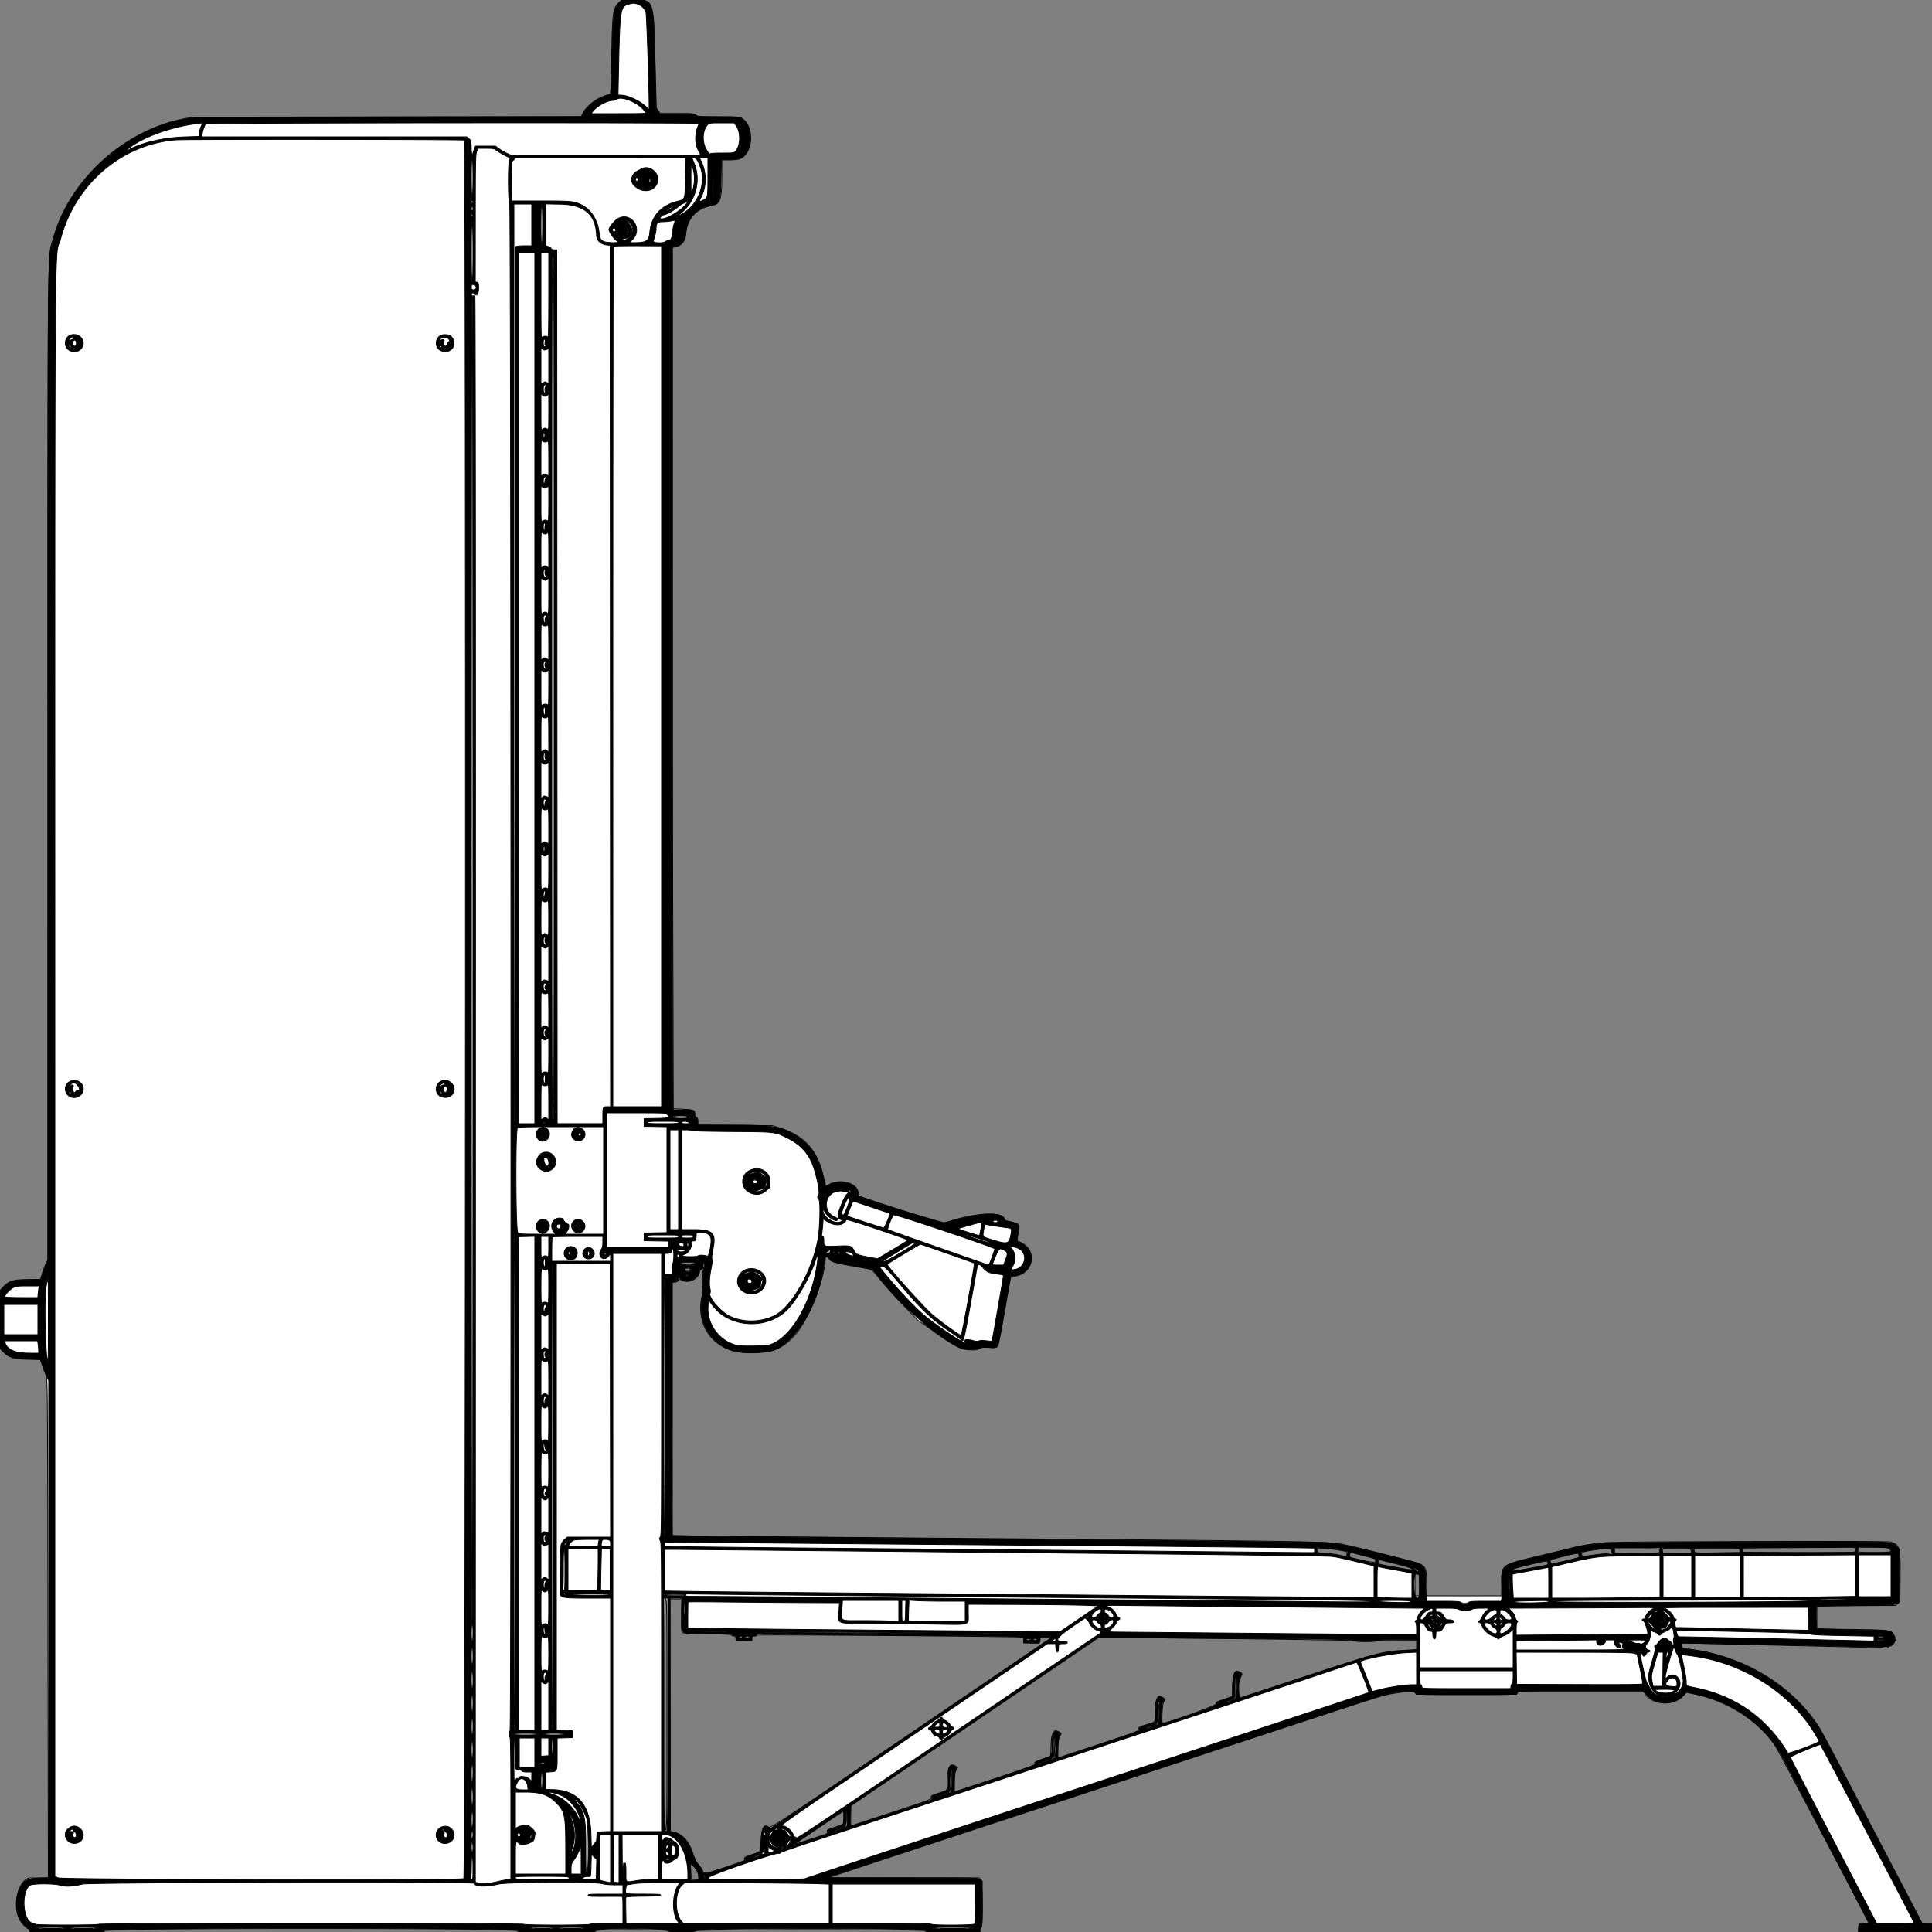
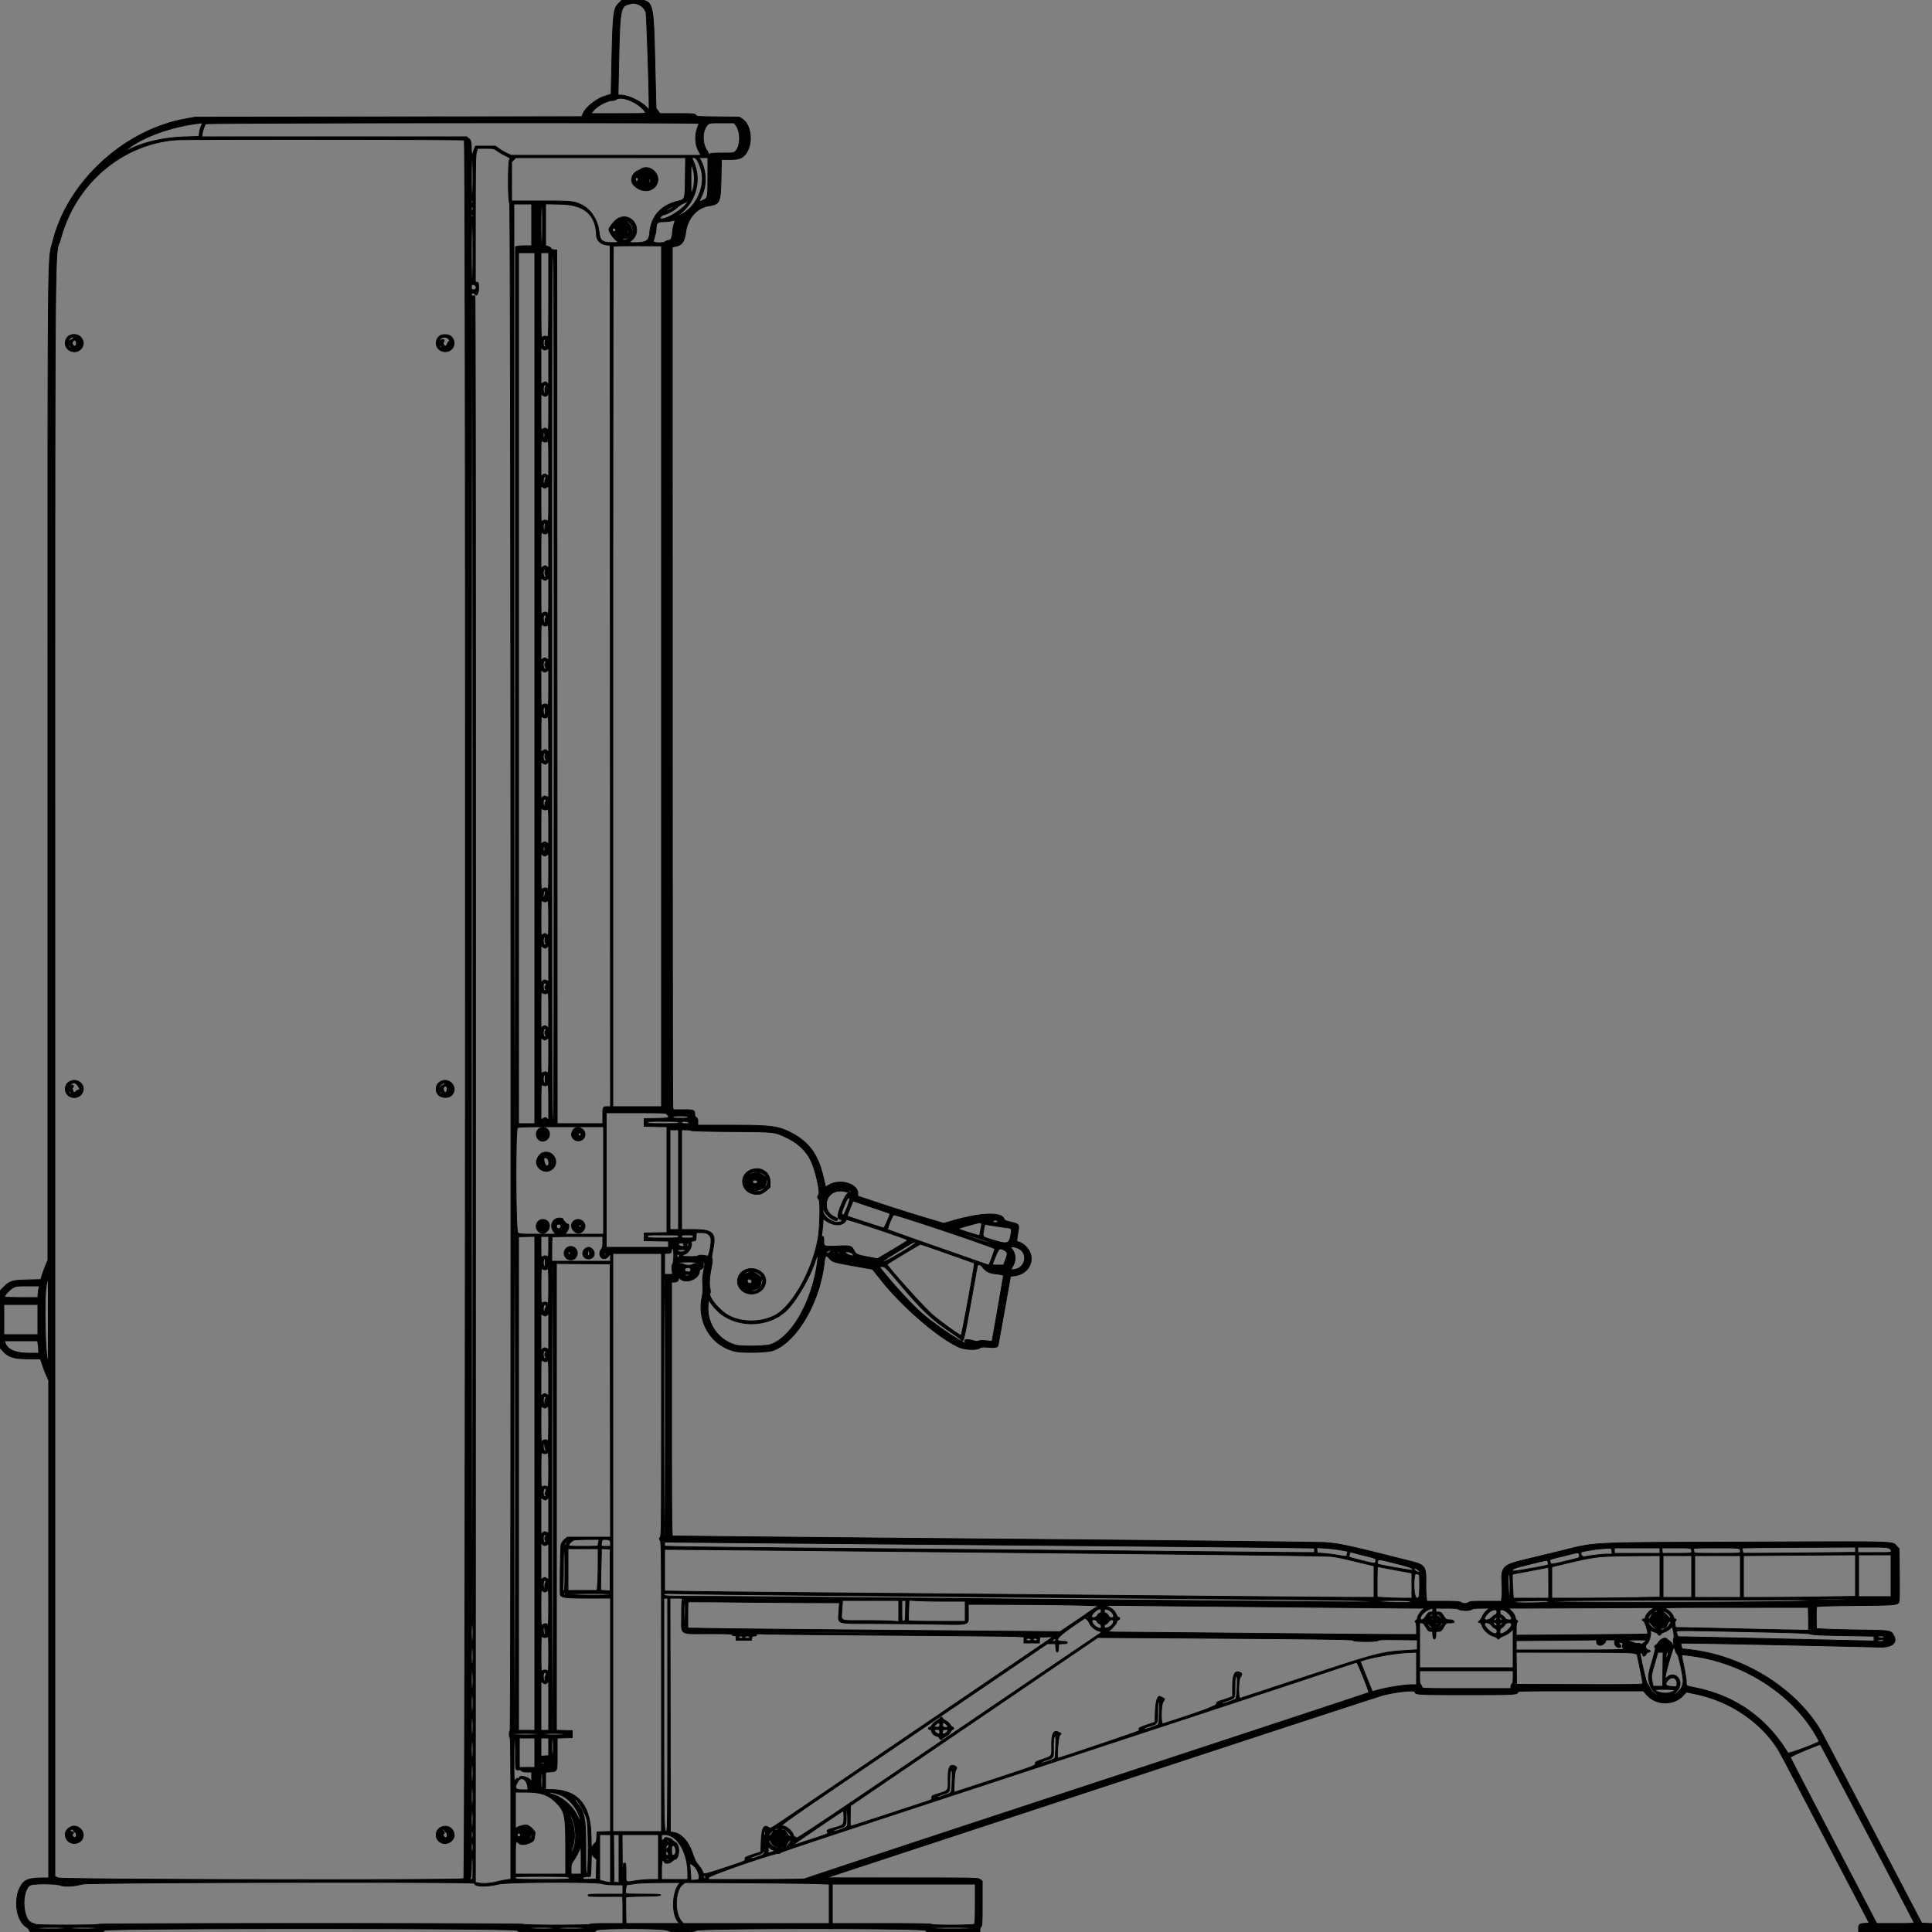
<svg xmlns="http://www.w3.org/2000/svg" preserveAspectRatio="none" width="2500" height="2500" viewbox="0 0 100 100">
  <rect width="100%" height="100%" fill="#808080" stroke="none" />
-   <path class="fill" d="M801.035 3.25c-7.839 7.617-8.645 13.329-9.484 67.25-.333 21.45-.863 41.738-1.178 45.085l-.571 6.085-6.848 2.205c-11.905 3.835-24.092 13.627-29.068 23.358l-1.909 3.733-251.739.333-251.738.334-12.5 2.527C159.585 169.609 90.119 233.34 69.407 307c-8.01 28.49-7.354-32.484-7.382 685.79L62 1630.08l-2.052 4.023c-1.129 2.212-3.327 7.932-4.885 12.71l-2.832 8.687-16.061.169c-18.856.199-24.91 2.071-32.167 9.944L0 1669.955v75.047l4.25 4.152c7.906 7.723 12.851 9.262 31.619 9.841l16.369.505 2.737 8c1.505 4.4 3.589 9.8 4.631 12 1.843 3.893 1.907 12.64 2.394 327.25l.5 323.25-10 .111c-5.5.061-10.932.039-12.071-.048-14.9-1.143-25.197 33.587-15.597 52.604C27.559 2488.069 34.904 2496 37.18 2496c.451 0 .82.9.82 2 0 1.973.667 2 48.969 2 43.116 0 48.899-.179 48.393-1.5-.511-1.331 29.502-1.5 266.424-1.5 236.411 0 267.066.172 267.576 1.5.872 2.273 101.638 2.273 101.638 0 0-2.268 91.118-2.268 93 0 1.806 2.176 33.687 2.204 36.559.032 2.977-2.252 296.441-2.283 296.441-.032 0 1.305 4.611 1.5 35.5 1.5h35.5v-2.378c0-1.307.675-2.937 1.5-3.622 2.683-2.227 2.189-58.883-.539-61.811l-2.039-2.189-97.711-.079-97.711-.079 28-9.359c28.819-9.633 50.807-16.868 357-117.477 99-32.529 211.275-69.43 249.5-82.001 84.119-27.664 83.544-27.489 98.5-29.911 20.526-3.323 25.853-3.486 27.019-.83l.981 2.236h130l.987-2.25.987-2.25h162.188l1.419 2.668c8.259 15.531 37.058 17.668 49.928 3.706l4.055-4.399 10.218 2.067c42.746 8.644 83.058 34.391 104.889 66.99 4.386 6.55 117.948 221.902 120.439 228.395.455 1.185-.675 1.532-5.772 1.773l-6.338.3-.302 5.25-.303 5.25H2500v-11h-12.576l-52.918-101.25c-74.66-142.848-76.571-146.437-83.4-156.593-35.205-52.357-97.365-88.936-165.053-97.128-9.258-1.12-9.49-1.24-10.471-5.391l-.676-2.861 20.297.645c11.163.355 70.247 1.766 131.297 3.135 61.05 1.368 111.58 2.696 112.29 2.949.709.254 2.059.019 3-.522.94-.541 2.929-1.415 4.419-1.943 1.661-.589 3.525-2.56 4.817-5.092l2.108-4.132-2.026-4.31c-3.406-7.247-3.818-7.307-55.358-8.076l-44.75-.667v-29.711l50.978-.276 50.978-.277 2.772-2.771 2.772-2.772.292-31.224c.363-38.856-.583-42.174-12.985-45.539-4.976-1.349-345.57-.535-366.807.877-16.822 1.119-30.917 3.412-49.247 8.01-6.461 1.621-25.762 6.31-42.891 10.42-44.576 10.697-43.852 10.124-43.858 34.749L1943 2065h-97v-15.54c0-19.19-1.056-22.136-9.284-25.903-5.519-2.527-78.878-21.107-99.216-25.129-18.896-3.737-47.075-4.204-450-7.46-204.05-1.649-381.462-3.266-394.25-3.595l-23.25-.597V1659h3.01c1.74 0 3.71-.817 4.669-1.938 1.561-1.824 1.842-1.844 4.74-.339 8.87 4.606 22.412-2.285 22.548-11.473.018-1.268.657-2.25 1.462-2.25.785 0 2.223-.787 3.194-1.75 1.554-1.54 1.69-1.552 1.14-.098-1.705 4.507-2.837 17.711-1.98 23.101.702 4.41.5 7.949-.865 15.156-7.468 39.443 18.357 70.279 59.582 71.142 29.977.629 43.103-4.041 59.583-21.198 18.568-19.328 40.693-74.817 40.911-102.603.014-1.747 3.091-.55 4.631 1.801 2.744 4.187 6.433 5.368 29.678 9.503 12.208 2.171 23.213 4.182 24.455 4.468 1.364.314 6.092 5.361 11.944 12.749 5.327 6.726 18.462 21.375 29.188 32.554l19.503 20.326 23.78 16.469c28.301 19.601 32.138 21.536 43.827 22.106 7.093.346 9.133.083 12.325-1.586 3.26-1.705 5.105-1.923 12.5-1.474 12.651.769 11.012 4.488 19.681-44.666 4.123-23.375 7.709-43.431 7.969-44.569.376-1.646 1.734-2.303 6.65-3.217 23.576-4.384 28.324-33.241 7.122-43.288-2.611-1.237-4.879-2.346-5.04-2.464-.161-.118.454-4.59 1.365-9.937 1.399-8.209 1.445-9.926.293-11.019-1.641-1.556-11.635-4.506-15.269-4.506-1.596 0-2.596-.556-2.596-1.444 0-10.513-33.151-10.052-68.5.953-4.4 1.37-8.929 2.491-10.064 2.491-3.047 0-64.615-18.74-89.32-27.188l-21.384-7.312-.216-3.81c-.695-12.295-22.001-18.911-36.565-11.355-2.878 1.494-5.317 2.592-5.42 2.44-.102-.151-1.602-6.24-3.331-13.532-7.907-33.326-25.153-52.137-56.749-61.901l-8.951-2.766-48.25-.349-48.25-.349v-4.43c0-3.348-.489-4.736-2-5.68-1.31-.818-2-2.332-2-4.386 0-4.777-1.667-5.442-15.256-6.084l-12.413-.586-.666-220.522c-.366-121.287-.665-372.047-.665-557.245V320.223l3.75-.696c7.846-1.455 13.091-7.815 13.75-16.672 1.527-20.511 12.841-32.702 34.588-37.268 9.923-2.084 11.863-7.93 11.89-35.837L934 207l9.75-.076c5.362-.042 11.214-.607 13.003-1.256 18.038-6.543 19.992-42.316 2.881-52.749-2.881-1.757-5.317-1.912-30.162-1.915-25.788-.004-27.106-.096-28.74-2.004-1.618-1.889-2.95-2-24.086-2h-22.374l-2.55-3.75-2.551-3.75-1.537-60.5c-2.06-81.022-1.318-79-28.991-79H804.38l-3.345 3.25M878 1634c0 .55 1.548 1 3.441 1 1.893 0 3.719.45 4.059 1 .34.55 2.59 1 5 1s4.66-.45 5-1c.34-.55 1.716-1 3.059-1 1.343 0 2.441-.45 2.441-1 0-.609-4.5-1-11.5-1s-11.5.391-11.5 1m33.079 1.583c.048 1.165.285 1.402.604.605.289-.722.253-1.585-.079-1.917-.332-.332-.568.258-.525 1.312M886 1643c0 1.619.667 2 3.5 2s3.5-.381 3.5-2-.667-2-3.5-2-3.5.381-3.5 2m1.762 6.707c1.244.239 3.044.23 4-.02s-.062-.446-2.262-.435c-2.2.011-2.982.216-1.738.455m-826.683 7.876c.048 1.165.285 1.402.604.605.289-.722.253-1.585-.079-1.917-.332-.332-.568.258-.525 1.312M860.488 1822c0 91.025.118 128.262.262 82.75.144-45.513.144-119.988 0-165.5-.144-45.513-.262-8.275-.262 82.75M61 1758.5c0 .275.225.5.5.5s.5-.225.5-.5-.225-.5-.5-.5-.5.225-.5.5m2257.184 244.25l-63.315.265.315 2.742.316 2.743 72.75.257c71.224.251 72.75.216 72.75-1.669 0-4.78-.688-5.102-10.357-4.846-5.029.134-37.635.362-72.459.508m86.16 1.4c.346 1.292.635 2.959.642 3.703.016 1.509 40.112 1.383 41.626-.131.427-.428-.223-1.778-1.445-3-2.118-2.118-3.14-2.238-21.837-2.572l-19.616-.35.63 2.35M1705 2005.794c0 3.541 1.603 4.172 10.64 4.192 3.377.008 10.514.914 15.86 2.014 5.346 1.1 9.852 2 10.012 2 1.899 0 2.071-6.058.184-6.477-6.904-1.534-20.342-3.481-27.946-4.049l-8.75-.654v2.974m447.692-2.093c-1.286.333-1.719 1.238-1.5 3.134l.308 2.665 18.75.272c11.461.166 18.75-.1 18.75-.685 0-.526-.439-2.111-.975-3.522l-.975-2.565-16.275.116c-8.951.064-17.089.327-18.083.585m39.323 1.549c.032 4.602-.113 4.583 30.54 4.005l29.056-.548-.419-2.854-.419-2.853H2192l.015 2.25m-121.515-.606c-18.61 2.138-24.626 3.72-23.977 6.304.893 3.559.233 3.472 12.686 1.677 6.21-.895 14.811-1.893 19.113-2.218 6.371-.481 7.715-.867 7.25-2.081-.315-.819-.572-2.128-.572-2.908 0-1.397-6.194-1.728-14.5-.774M2089 2007v3h28.941c29.712 0 30.782-.145 29.556-4.009-.612-1.928-1.553-1.991-29.564-1.991H2089v3m-342.44 4.618c-.362 1.44-.457 2.818-.213 3.063 1.492 1.491 32.226 8.014 32.884 6.979 1.733-2.723.727-4.594-2.981-5.546-2.062-.529-9.015-2.347-15.45-4.038-14.111-3.71-13.43-3.688-14.24-.458m275.69 2.535c-12.84 3.194-16.247 4.389-16.235 5.695.04 4.334 1.034 4.342 18.559.159 20.852-4.977 19.274-4.349 18.686-7.428-.646-3.376-1.309-3.326-21.01 1.574m-238.828 6.303c-.364 1.45-.463 2.837-.219 3.081.673.672 43.174 8.419 43.639 7.954 1.749-1.749-3.036-3.594-20.466-7.891-10.932-2.695-20.42-5.099-21.084-5.341-.669-.244-1.504.736-1.87 2.197m200.078 3.155c-24.234 5.842-25.5 6.236-25.5 7.929 0 1.836-2.086 2.043 20.832-2.067 25.487-4.571 24.17-4.231 24.153-6.242-.036-4.062-1.147-4.041-19.485.38m-152.5 7.772c0 1.401 3.956 2.994 4.955 1.996.59-.59-2.832-3.379-4.146-3.379-.445 0-.809.623-.809 1.383m122 2.117c0 .275.225.5.5.5s.5-.225.5-.5-.225-.5-.5-.5-.5.225-.5.5m-122 17.086V2065h6.056l-.278-13.679-.278-13.68-2.75-.734-2.75-.734v14.413m121.015.664c-.009 8.51.366 13.75.985 13.75 1.307 0 1.307-23.978 0-26-.652-1.009-.974 3.003-.985 12.25M860 2064c0 .619 5.333 1 14 1s14-.381 14-1-5.333-1-14-1-14 .381-14 1m0 154.5c0 132.222.173 149.5 1.5 149.5s1.5-17.278 1.5-149.5-.173-149.5-1.5-149.5-1.5 17.278-1.5 149.5m7 .828v150.329l4.992 1.152c11.15 2.574 19.709 12.201 24.618 27.691 2.145 6.768 3.91 10.235 7.12 13.982 2.347 2.739 4.753 6.452 5.346 8.25 1.539 4.662 2.871 4.452 30.754-4.842 23.334-7.778 24.308-8.205 23.752-10.418-.539-2.15.09-2.528 9.17-5.514 12.357-4.065 11.46-2.78 11.98-17.151.592-16.336 3.497-22.668 8.805-19.191 3.816 2.501-3.708 7.416 187.135-122.252L1361.5 2118.5l-7.37-.296c-8.467-.341-7.844-.59-8.245 3.296-.5 4.843-.996 5.036-11.546 4.5l-9.839-.5v-3.167c0-1.741-.236-3.402-.524-3.69-1.108-1.108-344.42-3.81-344.786-2.713-.196.588-1.669 1.07-3.273 1.07-2.582 0-2.917.349-2.917 3.035v3.035l-10.25-.285-10.25-.285-.316-2.75c-.24-2.085-.857-2.75-2.55-2.75-1.229 0-2.786-.552-3.461-1.227-.896-.896-9.297-1.331-31.168-1.616-21.517-.28-30.412-.734-31.617-1.615-1.488-1.089-1.653-3.594-1.47-22.384l.205-21.158H867v150.328m18.382-123.828c.002 6.6.164 9.17.359 5.711.196-3.459.195-8.859-.003-12s-.358-.311-.356 6.289m70.868 22.75c.229.688 1.242 1.25 2.25 1.25s2.021-.562 2.25-1.25c.264-.792-.561-1.25-2.25-1.25s-2.514.458-2.25 1.25m8.75.25c0 .833.889 1.5 2 1.5s2-.667 2-1.5-.889-1.5-2-1.5-2 .667-2 1.5m1464-.609c0 .489 1.581 1.075 3.513 1.3 3.985.466 6.597-.551 3.989-1.552-2.462-.945-7.502-.776-7.502.252m-1167.658 109.911L1101.185 2336.5l-.343 13.263c-.221 8.562.012 13.133.658 12.895.55-.203 24.083-7.949 52.295-17.215 50.412-16.557 51.29-16.89 51-19.359-.276-2.351.312-2.705 9.205-5.548 12.958-4.141 12-2.829 12-16.438 0-16.955 3.177-23.116 9.829-19.061l3.329 2.03-2.079 3.524c-1.802 3.054-2.079 5.164-2.079 15.842v12.319l52.25-17.218c31.848-10.495 52.152-17.67 52-18.376a312.18 312.18 0 0 0-.5-2.26c-.138-.606 4.475-2.744 10.25-4.75l10.5-3.648.5-13c.439-11.407.788-13.46 2.849-16.75 2.739-4.374 2.156-4.192 6.617-2.065 4.041 1.927 4.26 2.829 1.534 6.315-1.702 2.176-1.958 4.135-1.978 15.116l-.022 12.615 52.25-17.239c51.174-16.885 52.244-17.292 51.982-19.738-.299-2.788.929-3.476 11.268-6.313 10.782-2.959 10.584-2.638 10.436-16.853-.174-16.841 3.261-22.856 10.064-17.619 2.469 1.901 2.479 1.965.775 5.228-1.986 3.804-3.091 27.855-1.275 27.748 7.084-.415 69-22.836 69-24.986 0-2.227.99-2.799 10.5-6.065l10.5-3.606.5-13.394c.64-17.14 2.8-21.6 8.928-18.431 3.41 1.763 3.789 3.206 1.604 6.096-1.491 1.971-2.332 27.441-.907 27.441.345 0 36.077-11.69 79.406-25.979 98.288-32.411 105.062-34.193 135.719-35.686l13.25-.645V2122h-24.441c-15.215 0-24.674.377-25.059 1-.852 1.378-32.219 1.342-32.679-.038-.274-.82-272.906-4.11-322.321-3.89l-7 .031-160.158 108.699M1328 2121.718c0 .705 1.125 1.282 2.5 1.282 1.547 0 2.5-.567 2.5-1.489 0-.976-.86-1.417-2.5-1.282-1.375.114-2.5.784-2.5 1.489m9-.207c0 .922.953 1.489 2.5 1.489 1.375 0 2.5-.577 2.5-1.282 0-.705-1.125-1.375-2.5-1.489-1.64-.135-2.5.306-2.5 1.282M2431.5 2123c-2.663.678-2.46.777 1.809.882 2.978.073 4.574-.263 4.191-.882-.688-1.113-1.624-1.113-6 0m-831.833 46.667c-.367.366-.667 6.372-.667 13.345 0 14.888.178 14.59-10.831 18.098-4.032 1.285-6.846 2.498-6.252 2.696 2.669.889 17.086-4.971 17.562-7.139.378-1.72 1.257-27.674.938-27.668-.046 0-.384.301-.75.668M1498.764 2204c-.405 1.375-.743 7.476-.75 13.559-.017 13.26-.163 13.503-9.87 16.381-4.045 1.2-7.079 2.458-6.741 2.796 1.347 1.348 17.655-5.118 18.171-7.205.811-3.276.015-28.334-.81-25.531m-134.157 43.582c-.334.87-.607 6.912-.607 13.427 0 13.809-.271 14.242-10.892 17.458-3.359 1.017-6.108 2.197-6.108 2.623 0 .987 15.112-3.966 16.67-5.465.907-.871 2.544-29.63 1.687-29.626-.079.001-.416.713-.75 1.583M1230 2303.811c0 15.258-.362 15.907-10.367 18.616-3.648.987-6.633 2.164-6.633 2.615 0 1.018 15.058-3.871 16.683-5.417 1.322-1.256 2.342-28.629 1.067-28.626-.412 0-.75 5.766-.75 12.812m-134.25 36.769c-.412.414-.75 5.334-.75 10.932 0 11.901-.174 12.167-9.798 14.988-3.464 1.015-6.575 2.294-6.914 2.843-.343.554.011.759.798.46.778-.296 4.715-1.598 8.749-2.894 4.143-1.332 7.747-3.129 8.284-4.131 1.103-2.061.75-23.322-.369-22.198m-35.813 24.051c-16.74 11.348-30.867 21.026-31.393 21.507-.526.481 3.074-.491 8-2.16s14.707-4.846 21.736-7.059c12.335-3.884 12.77-4.115 12.5-6.65-.266-2.494.214-2.786 9.586-5.826 5.426-1.76 10.257-3.817 10.735-4.572 1.1-1.737 1.177-15.871.086-15.871-.447 0-14.51 9.284-31.25 20.631M989 2371.059c0 .582.45.781 1 .441s1-.816 1-1.059-.45-.441-1-.441-1 .477-1 1.059m85-.559c0 .275.225.5.5.5s.5-.225.5-.5-.225-.5-.5-.5-.5.225-.5.5m-95.812 31.183c-4.022 1.389-7.089 2.75-6.814 3.024.607.607 13.744-3.603 15.076-4.831 1.453-1.34-.188-.981-8.262 1.807m-84.881 12.326c.366 1.37.672 5.979.679 10.241L894 2432h10.254l-.484-5.039c-.508-5.289-3.869-10.623-8.725-13.847-2.349-1.56-2.389-1.539-1.738.895M911 2429c0 .55.45 1 1 1s1-.45 1-1-.45-1-1-1-1 .45-1 1m-854.197 66.746c5.667.179 14.667.178 20-.001 5.333-.18.697-.326-10.303-.325-11 .001-15.364.148-9.697.326m41.947-.001c5.087.182 13.412.182 18.5 0 5.087-.181.925-.33-9.25-.33s-14.338.149-9.25.33m595.047 0c4.564.185 11.764.184 16-.003 4.237-.187.503-.338-8.297-.337-8.8.001-12.266.154-7.703.34m36.505.001c5.391.18 13.941.179 19-.002 5.059-.181.648-.328-9.802-.327-10.45.001-14.589.149-9.198.329m489.448.001c7.287.171 19.213.171 26.5 0 7.287-.17 1.325-.31-13.25-.31s-20.537.14-13.25.31" fill-rule="evenodd" stroke="null" fill="#fff" />
  <path class="line" d="M800.711 4.25c-7.124 7.147-7.651 12.036-9.251 85.89l-.685 31.639-8.138 2.661c-11.92 3.896-24.891 14.515-28.565 23.385l-1.296 3.129-250.138.303-250.138.302-14 2.621C159.723 168.925 87.681 235.643 68.628 311.5 61.478 339.964 62 286.077 62 995.708v635.043l-2.369 5.375c-1.303 2.956-3.403 8.593-4.666 12.528l-2.297 7.154-17.084.388c-19.701.448-22.821 1.409-30.944 9.533L0 1670.368v73.626l3.608 3.993c7.335 8.12 13.901 10.216 32.498 10.375l16.21.138 2.715 8c1.494 4.4 3.898 10.643 5.343 13.874l2.626 5.875V2430l-8.75.06c-17.022.116-23.073 2.532-27.723 11.071-9.209 16.908-5.492 43.76 7.223 52.185 2.564 1.699 4.25 3.583 4.25 4.75 0 1.885 1.219 1.934 48.5 1.934 47.833 0 48.5-.027 48.5-2 0-3.163 533.496-3.163 534.5 0 .624 1.965 1.513 2 51.067 2 49.766 0 50.433-.026 50.433-2 0-3.127 87.645-3.123 92.774.004 4.929 3.005 33 3.005 37.22 0 4.412-3.142 297.006-3.133 297.006.009 0 1.945.74 1.987 35 1.987h35v-2.878c0-1.582.675-3.437 1.5-4.122 1.27-1.054 1.5-5.665 1.5-30.05v-28.805l-2.635-2.072c-2.623-2.064-3.057-2.073-100.75-2.144l-98.115-.072 6-1.997c6.045-2.013 50.094-16.504 259-85.203 317.377-104.369 449.604-147.676 455.482-149.177 17.526-4.475 41.018-6.853 41.018-4.152 0 3.502 3.081 3.672 66.5 3.672 62.945 0 66.5-.189 66.5-3.535 0-1.275 10.562-1.465 81.25-1.465l81.25.001 4.236 4.919c11.994 13.927 35.033 14.329 47.495.829l3.877-4.198 11.196 2.281c43.356 8.835 82.171 34.139 105.447 68.743 4.136 6.15 8.496 14.389 80.13 151.425l39.99 76.5-5.651.306c-7.064.383-8.22 1.342-8.22 6.816V2500h95v-10.909l-6.649-.295-6.649-.296-63.601-121.576c-34.98-66.866-65.473-124.691-67.761-128.5-32.662-54.363-99.482-95.634-167.872-103.682l-10.905-1.283-.931-3.247c-.512-1.785-.628-3.549-.258-3.92.508-.508 169.478 2.847 256.676 5.097 16.16.416 23.496-5.376 18.615-14.697-3.59-6.855-4.056-6.941-40.618-7.443-17.901-.246-38.622-.74-46.047-1.098l-13.5-.651-.25-13.5c-.138-7.425.103-14.044.534-14.709.589-.909 13.333-1.339 51.138-1.726 54.282-.556 54.289-.557 55.605-5.828.307-1.23.427-16.95.266-34.933l-.293-32.696-3.428-3.535c-6.029-6.218 5.205-5.911-189.511-5.193-219.364.809-195.655-.426-251.061 13.069-16.5 4.019-36.075 8.761-43.5 10.538-24.513 5.868-27.744 9.353-26.556 28.642.388 6.302.395 14.364.014 17.915l-.691 6.456h-20.192c-16.207 0-20.576.29-22.134 1.468-2.512 1.9-7.529 1.932-10 .064-1.561-1.181-6.077-1.475-23.075-1.5l-21.133-.032-.677-6.324c-.373-3.478-.584-12.141-.471-19.25.297-18.519-1.693-21.556-16.611-25.35-81.073-20.618-94.139-23.499-113.474-25.023-6.875-.542-199.475-2.603-428-4.58-228.525-1.977-416.062-3.778-416.75-4.002-.993-.324-1.25-34.099-1.25-164.44V1659h3.3c3.75 0 5.7-1.496 5.7-4.374 0-1.85.163-1.821 2.581.45 7.064 6.636 24.419-.42 24.419-9.929 0-1.004 1.125-2.339 2.5-2.965 2.524-1.15 2.86-1.92 2.552-5.836-.094-1.185.306-2.45.889-2.81 1.513-.934 1.33 2.944-.571 12.107-1.165 5.62-1.462 10.428-1.041 16.885.401 6.158.125 11.244-.87 16-6.711 32.072 11.714 62.571 42.276 69.981 9.677 2.346 42.02 1.689 49.548-1.007 30.819-11.036 61.004-63.119 66.378-114.53.824-7.887 2.639-9.44 6.005-5.139 3.855 4.926 6.073 5.634 32.128 10.26l24.294 4.313 10.698 13.547c27.388 34.685 74.037 74.991 100.942 87.217 7.633 3.468 22.956 4.14 27.166 1.191 1.906-1.334 3.847-1.524 10.473-1.02 9.662.734 12.471.155 13.192-2.722.296-1.177 4.013-21.711 8.26-45.63l7.721-43.489 5.296-.649c20.81-2.549 28.823-24.828 13.871-38.567-2.524-2.319-5.853-4.519-7.398-4.888-1.545-.37-3.089-.826-3.431-1.014-.342-.188.17-4.738 1.137-10.112 2.162-12.006 1.991-12.287-9.036-14.893-6.834-1.616-8.096-2.25-9.052-4.557-3.628-8.747-30.836-7.479-67.277 3.136l-10.401 3.03-26.875-8.03c-14.78-4.416-39.811-12.34-55.624-17.608l-28.75-9.578-.004-3.635c-.012-12.313-23.152-19.128-37.102-10.927l-4.606 2.708-3.23-13.708c-6.809-28.893-18.858-45.018-42.558-56.957-16.045-8.082-25.848-9.251-77.572-9.251H903v-4.465c0-3.441-.458-4.71-2-5.535-1.191-.637-2-2.094-2-3.601 0-6.019-.885-6.399-14.91-6.399h-12.84l-.61-3.051c-.336-1.678-.631-252.89-.657-558.25l-.046-555.199 4.022-.696c8.146-1.41 11.809-6.308 13.191-17.64 2.23-18.281 14.437-32.388 30.104-34.793 14.159-2.174 15.135-4.336 15.746-34.871l.5-25 10-.069c12.482-.087 16.518-1.392 20.9-6.757 10.252-12.55 8.229-37.594-3.673-45.475l-4.076-2.699-27.514-.296c-25.981-.28-27.59-.405-28.882-2.25-1.288-1.84-2.678-1.954-23.761-1.954h-22.392l-2.6-3.408-2.599-3.408-1.403-55.842C845.307-2.955 846.322 0 818.523 0h-13.576l-4.236 4.25m14.412.752c-12.692 2.996-12.976 4.629-14.657 84.248l-.712 33.75h3.111c9.777 0 27.36 8.394 34.344 16.396l2.71 3.104.039-4c.186-18.732-3.153-118.828-4.078-122.264-1.36-5.054-6.142-9.659-11.603-11.176-4.223-1.173-4.427-1.174-9.154-.058m-17.564 123.53c-1.068.807-3.135 1.468-4.594 1.468-7.407 0-20.902 7.365-25.912 14.142L764.94 147h35.565c33.589 0 35.509-.097 34.559-1.75-6.514-11.323-30.501-22.016-37.505-16.718m-15.809 22.217c10.587.162 27.913.162 38.5 0s1.925-.295-19.25-.295-29.837.133-19.25.295m-525.25 8.923c-34.011 4.225-69.707 16.85-89.152 31.531-6.71 5.066-6.731 5.533-.098 2.166 18.391-9.336 44.809-15.356 71.25-16.236l19-.633.615-5.039c.338-2.771 1.351-6.461 2.25-8.2 1.964-3.797 2.011-4.306.385-4.111-.687.082-2.6.317-4.25.522m9.712.578c-1.554 1.88-3.97 8.765-4.562 13l-.524 3.75h342.762l2.806 2.412c2.654 2.282 2.825 2.932 3.153 12 .19 5.274.678 9.588 1.083 9.588.405 0 .737-.576.737-1.28 0-.704.811-3.404 1.802-6l1.803-4.72h25.723l4.815 3.459c2.649 1.903 7.262 4.598 10.253 5.99l5.437 2.531 122.742.01 122.743.01-3.243-6.185c-5.16-9.845-4.746-23.827 1.039-35.065.725-1.41-637.404-.91-638.569.5m649.31 1.321c-7.032 7.587-7.266 23.958-.48 33.488 1.147 1.61 1.804 3.38 1.462 3.934-.342.554-.172 1.007.378 1.007s1.278-.45 1.618-1c.368-.596 6.786-1 15.885-1 14.786 0 15.337-.075 17.503-2.38 6.523-6.944 6.773-25.008.463-33.37l-2.453-3.25h-15.997c-15.895 0-16.012.016-18.379 2.571M959 167c0 .733.3 1.033.667.667a.948.948 0 0 0 0-1.334c-.367-.366-.667-.066-.667.667m1.079 4.583c.048 1.165.285 1.402.604.605.289-.722.253-1.585-.079-1.917-.332-.332-.568.258-.525 1.312m-732.579 9.43c-70.142 5.626-129.881 56.828-148.975 127.686C70.214 339.539 71 226.19 71 1394.183v1033.77l4.188 2.024c4.82 2.329 520.558 3.3 524.878.988 2.446-1.309 3.129-2248.073.684-2249.656-1.553-1.005-360.856-1.291-373.25-.296M960 186c0 .733.3 1.033.667.667a.948.948 0 0 0 0-1.334c-.367-.366-.667-.066-.667.667m-1 4c0 .733.3 1.033.667.667a.948.948 0 0 0 0-1.334c-.367-.366-.667-.066-.667.667m-342.328 6.45c-1.305 3.829-1.525 15.9-1.577 86.433l-.06 81.982 2.07.318c1.819.278 2.091 1.078 2.233 6.574.194 7.505-2.255 12.181-4.711 8.993-1.869-2.427-4.627-2.24-4.627.313 0 1.366.591 2.003 1.75 1.885.962-.098 2.2-.126 2.75-.063.666.077.931 342.829.795 1026.486l-.206 1026.371 5.206 1.012c5.685 1.106 14.81.3 24.373-2.153 3.208-.822 8.194-1.802 11.082-2.177l5.25-.682v-91.312c0-59.796-.345-91.525-1-91.93-1.301-.804-1.301-8.196 0-9 1.837-1.135 1.337-1974.975-.5-1976.5-2.24-1.859-2.242-55.139-.002-56.998 1.265-1.05.531-1.701-4.709-4.179-3.414-1.615-8.364-4.485-11-6.379-4.729-3.397-4.934-3.444-15.197-3.444h-10.404l-1.516 4.45M958 192.5c0 .275.225.5.5.5s.5-.225.5-.5-.225-.5-.5-.5-.5.225-.5.5m-348 37c0 16.824.343 25.406 1 25 .622-.385 1-9.824 1-25s-.378-24.615-1-25c-.657-.406-1 8.176-1 25m54.687-22.695L662 209.609V260l37.75.012c39.963.012 42.587.26 52.507 4.961 11.8 5.591 20.668 18.873 22.749 34.071 1.383 10.098 2.161 11.71 6.542 13.541 4.4 1.838 21.009 1.936 17.982.106-4.813-2.911-11.53-12.183-11.53-15.916 0-2.398 7.456-11.556 11.136-13.678 17.83-10.282 33.96 14.075 18.38 27.755L813.93 314l7.785-.006c14.52-.01 18.154-2.426 19.018-12.645 1.794-21.228 14.181-35.383 35.743-40.844 10.315-2.612 9.975-1.594 10.336-31.031l.313-25.474H667.374l-2.687 2.805m233.544 4.445c9.296 22.372 1.987 49.464-17.5 64.869-6.287 4.969-5.116 4.932 3.365-.107 19.372-11.508 29.625-38.545 22.393-59.044-3.326-9.427-5.663-12.968-8.557-12.968h-2.714l3.013 7.25m8.353-4.087c7.672 14.835 8.081 32.768 1.076 47.098-3.594 7.352-3.36 7.622 3.56 4.102 4.544-2.311 4.78-3.783 4.78-29.797V204h-11.051l1.635 3.163m16.415 22.538c-.275 14.411-.154 25.856.269 25.433.422-.423.646-12.214.498-26.202l-.269-25.432-.498 26.201M894.11 232c.028 18.906.142 20.198 1.455 16.616 3.997-10.906 3.937-24.66-.148-34.042-1.174-2.695-1.335-.545-1.307 17.426M830 218.504c-1.375.811-3.625 1.987-5 2.613-7.247 3.298-10.021 12.328-5.454 17.755 9.938 11.811 27.646 9.956 31.3-3.278 3.204-11.603-10.752-23.044-20.846-17.09m-7.82 13.746c.176 1.238.995 2.25 1.82 2.25.825 0 1.644-1.012 1.82-2.25.245-1.732-.174-2.25-1.82-2.25-1.646 0-2.065.518-1.82 2.25m18.57-1.679c-.413.419-.75 2.127-.75 3.796 0 2.169.307 2.726 1.078 1.955.593-.593.931-2.301.75-3.796-.18-1.495-.665-2.375-1.078-1.955M893 254c0 .733.3 1.033.667.667a.948.948 0 0 0 0-1.334c-.367-.366-.667-.066-.667.667m-283 6.941c0 1.132.45 2.059 1 2.059s1-.648 1-1.441-.45-1.719-1-2.059c-.55-.34-1 .309-1 1.441m279.042-.492c-.661.797-2.712 1.947-4.557 2.556-1.845.609-5.297 2.9-7.67 5.092-4.22 3.897-15.168 9.903-18.053 9.903-1.601 0-5.379 3.717-4.584 4.511 4.22 4.22 30.398-11.377 35.689-21.263 1.368-2.555.96-2.95-.825-.799M665 861.059c0 397.785.334 596.853 1 596.441.665-.411 1-191.305 1-569.442V319.233l2.25-.603c1.237-.331 5.962-.609 10.5-.616L688 318v-54h-23v597.059M692.439 291c0 15.125.139 21.313.309 13.75.169-7.562.169-19.937 0-27.5-.17-7.562-.309-1.375-.309 13.75m7.561 0c0 17.333.358 27 1 27s1-9.667 1-27-.358-27-1-27-1 9.667-1 27m6-.155v27l3.5 1.155c1.925.635 3.5 1.768 3.5 2.517 0 .852 1.404 1.478 3.75 1.673l3.75.31.251 565.25.251 565.25H780v-10.393c0-11.447.091-11.607 6.583-11.607h3.419l-.251-557.25-.251-557.25-4.586-.528c-7.688-.884-12.779-5.841-13.035-12.689-1.003-26.916-15.806-39.508-47.129-40.09l-18.75-.349v27.001m161.819-22.314c-4.48 2.332-6.905 4.469-5.074 4.469 1.102 0 10.255-5.782 10.255-6.478 0-.705.119-.751-5.181 2.009M610 270c0 1.65.45 3 1 3s1-1.35 1-3-.45-3-1-3-1 1.35-1 3m0 8.941c0 1.132.45 2.059 1 2.059s1-.648 1-1.441-.45-1.719-1-2.059c-.55-.34-1 .309-1 1.441m264 1.559c0 .275.225.5.5.5s.5-.225.5-.5-.225-.5-.5-.5-.5.225-.5.5m7.624 4.039c-.965 2.514-.681 3.163.498 1.136.584-1.004.851-2.036.593-2.293-.257-.258-.749.263-1.091 1.157M802 285.5c0 .275.225.5.5.5s.5-.225.5-.5-.225-.5-.5-.5-.5.225-.5.5m11.985 4.099c6.59 7.15 4.104 17.561-4.503 18.851-2.465.37-4.482 1.131-4.482 1.691 0 .621 1.268.754 3.25.34 10.622-2.214 14.236-14.258 6.633-22.102-4.961-5.118-5.751-4.045-.898 1.22m53.515-3.542c-2.2.455-6.768.854-10.152.885-6.783.064-8.348 1.843-8.348 9.489 0 2.75-1.172 7.844-3.525 15.319-.887 2.816 12.402 3.414 15.966.718 1.068-.807 2.926-1.468 4.129-1.468 2.704 0 4.063-3.252 4.807-11.51.298-3.305 1.215-7.917 2.038-10.25 1.643-4.657 1.781-4.568-4.915-3.183M610 325.941c0 25.373.35 39.059 1 39.059.649 0 1-13.48 1-38.441 0-24.549-.361-38.664-1-39.059-.66-.408-1 12.656-1 38.441M880 288.5c0 .275.225.5.5.5s.5-.225.5-.5-.225-.5-.5-.5-.5.225-.5.5m-70.5 2.5c.995 1.1 2.035 2 2.31 2 .275 0-.315-.9-1.31-2-.995-1.1-2.035-2-2.31-2-.275 0 .315.9 1.31 2m69.579.583c.048 1.165.285 1.402.604.605.289-.722.253-1.585-.079-1.917-.332-.332-.568.258-.525 1.312M802 291.378c0 .207.788.995 1.75 1.75 1.586 1.243 1.621 1.208.378-.378-1.307-1.666-2.128-2.195-2.128-1.372M878.158 296c0 1.375.227 1.938.504 1.25.278-.687.278-1.812 0-2.5-.277-.687-.504-.125-.504 1.25m-85.44.292c-.293.764-.17 1.977.274 2.694 1.121 1.815 4.232.414 3.82-1.721-.415-2.159-3.369-2.861-4.094-.973M805 295.5c0 .275.225.5.5.5s.5-.225.5-.5-.225-.5-.5-.5-.5.225-.5.5m7.081 3.349c-.595 1.111-1.044 2.837-.999 3.835.051 1.145.624.572 1.55-1.55 1.614-3.7 1.177-5.513-.551-2.285m-7.517 1.858c-.542 1.425-.428 1.54.56.56.684-.679.991-1.486.683-1.793-.308-.308-.867.247-1.243 1.233M877 302c0 .733.3 1.033.667.667a.948.948 0 0 0 0-1.334c-.367-.366-.667-.066-.667.667m.079 3.583c.048 1.165.285 1.402.604.605.289-.722.253-1.585-.079-1.917-.332-.332-.568.258-.525 1.312m-83.382 13.053c-.383.384-.697 251.047-.697 557.031V1432h63V318.171l-30.803-.116c-16.941-.064-31.116.198-31.5.581M860.496 875c0 306.625.115 432.063.254 278.75.139-153.312.139-404.187 0-557.5-.139-153.312-.254-27.875-.254 278.75M671 890.5V1454h21V327h-21v563.5m29-507.929c0 50.52.143 55.429 1.571 54 1.865-1.865 5.546-2.054 7.229-.371.933.933 1.2-11.067 1.2-54V327h-10v55.571M714 890.5c0 500.222.168 563.5 1.5 563.5s1.5-63.278 1.5-563.5-.168-563.5-1.5-563.5-1.5 63.278-1.5 563.5M610 371.466c0 3.276.223 3.534 3.063 3.534 4.381 0 4.095-6.125-.313-6.706-2.55-.336-2.75-.105-2.75 3.172M610 1241c0 569.333.334 855 1 855 .666 0 1-285.667 1-855 0-569.333-.334-855-1-855-.666 0-1 285.667-1 855M88.707 435.016c-5.914 4.651-5.57 14.268.646 18.058 12.34 7.524 24.796-7.079 14.673-17.202-3.654-3.654-11.224-4.077-15.319-.856m480 0c-5.914 4.651-5.57 14.268.646 18.058 9.655 5.887 21.062-2.228 17.652-12.558C585.344 435.483 581.709 433 576 433c-3.228 0-5.544.64-7.293 2.016m-477.484 2.541c-3.181 2.227-2.743 3.52.777 2.293 1.65-.575 3-1.677 3-2.448 0-1.814-1.027-1.772-3.777.155m480.027-.052c-2.883 2.061-2.994 3.964-.143 2.438 2.729-1.461 4.817.239 2.993 2.436-.956 1.153-.939 1.907.083 3.543 1.817 2.91 3.443 2.589 4.667-.922.575-1.65 1.519-3 2.098-3 1.397 0 1.281-1.114-.338-3.247-1.931-2.544-6.664-3.176-9.36-1.248m132.417 2.162c-1.091 1.09-.757 8.16.42 8.887.598.369 1.588.171 2.2-.441.817-.817.759-1.113-.219-1.113-.976 0-1.188-1.067-.795-4 .503-3.745-.049-4.89-1.606-3.333M94.232 442c-.999 1.599-.999 2.401 0 4 2.49 3.987 5.608 1.481 4.357-3.502-.756-3.01-2.653-3.227-4.357-.498m-6.096 1.203c-.171 2.137 1.903 6.797 3.025 6.797 1.316 0 .983-1.635-.601-2.95-.792-.657-1.631-2.175-1.864-3.373-.278-1.428-.47-1.591-.56-.474m480.022.797c0 1.375.227 1.938.504 1.25.278-.687.278-1.812 0-2.5-.277-.687-.504-.125-.504 1.25m1.03 4.063c.24.721 1.028 1.509 1.75 1.75.75.25 1.125-.125.875-.875-.241-.722-1.029-1.51-1.75-1.75-.75-.25-1.125.125-.875.875M700 473.299v23.608l2.923-1.678c2.769-1.589 3.034-1.578 5 .202L710 497.31v-46.136l-2.95 1.113c-2.477.935-3.278.816-5-.742L700 449.69v23.609m3.607 26.283c-1.221 3.182-.361 9.418 1.299 9.418.381 0 .508-1.581.282-3.514-.225-1.932.086-4.111.692-4.842.607-.73.807-1.624.445-1.986-1.087-1.087-2.075-.751-2.718.924M700 533.701c0 22.809.062 23.553 1.829 21.954 2.296-2.078 4.576-2.107 6.6-.084 1.428 1.429 1.571-.585 1.571-22.155V509.69l-2.077 1.879c-1.966 1.78-2.231 1.791-5 .202L700 510.093v23.608M703 563c0 2.491.395 3.874 1 3.5.55-.34 1-1.915 1-3.5s-.45-3.16-1-3.5c-.605-.374-1 1.009-1 3.5m-3 29.452v23.594l2.5-1.638c2.316-1.517 2.684-1.517 5 0l2.5 1.638v-23.223c0-18.062-.267-22.956-1.2-22.023-1.683 1.683-5.364 1.494-7.229-.371-1.428-1.429-1.571.573-1.571 22.023m3.607 26.13c-.964 2.512-.704 7.418.393 7.418.55 0 1-1.323 1-2.941 0-1.618.457-3.224 1.016-3.569 1.099-.679.395-2.49-.968-2.49-.459 0-1.107.712-1.441 1.582M700 652.548c0 21.45.143 23.452 1.571 22.023 1.865-1.865 5.546-2.054 7.229-.371.933.933 1.2-3.961 1.2-22.023v-23.223l-2.5 1.638c-2.316 1.517-2.684 1.517-5 0l-2.5-1.638v23.594m3.667 25.119c-1.047 1.047-.779 8.146.333 8.833.593.367 1-.796 1-2.859 0-1.913.273-4.189.607-5.059.605-1.577-.675-2.181-1.94-.915M700 711.299v23.608l2.923-1.678c2.769-1.589 3.034-1.578 5 .202L710 735.31v-23.726c0-21.57-.143-23.584-1.571-22.155-2.024 2.023-4.304 1.994-6.6-.084-1.767-1.599-1.829-.855-1.829 21.954m3.607 26.283c-1.581 4.12.044 10.369 2.33 8.957.88-.544.88-1.055.001-2.114-.638-.769-.975-2.979-.75-4.911.422-3.613-.503-4.742-1.581-1.932M700 771.701c0 22.809.062 23.553 1.829 21.954 2.296-2.078 4.576-2.107 6.6-.084 1.428 1.429 1.571-.585 1.571-22.155V747.69l-2.077 1.879c-1.966 1.78-2.231 1.791-5 .202L700 748.093v23.608m3.398 25.704c-.905 2.358.022 7.915 1.396 8.366.938.308 1.114-.291.638-2.186-.381-1.517-.153-3.216.542-4.054 1.243-1.498.63-3.531-1.064-3.531-.535 0-1.215.632-1.512 1.405M700 830.452v23.594l2.5-1.638c2.316-1.517 2.684-1.517 5 0l2.5 1.638v-23.223c0-18.062-.267-22.956-1.2-22.023-1.683 1.683-5.364 1.494-7.229-.371-1.428-1.429-1.571.573-1.571 22.023m3.607 26.13c-1.596 4.16.049 10.367 2.368 8.933.864-.533.895-1.045.112-1.828-1.371-1.371-1.417-5.365-.071-6.197 1.099-.679.395-2.49-.968-2.49-.459 0-1.107.712-1.441 1.582M700 890.548c0 21.45.143 23.452 1.571 22.023 1.865-1.865 5.546-2.054 7.229-.371.933.933 1.2-3.961 1.2-22.023v-23.223l-2.5 1.638c-2.316 1.517-2.684 1.517-5 0l-2.5-1.638v23.594m3.667 25.119c-1.161 1.16-.72 8.044.583 9.121.973.803 1.25-.166 1.25-4.378 0-5.193-.386-6.191-1.833-4.743m-3.635 33.536L700 972.907l2.923-1.678c2.769-1.589 3.034-1.578 5 .202L710 973.31l-.03-23.905c-.022-16.729-.337-23.38-1.05-22.155-.561.962-2.185 1.75-3.609 1.75-1.425 0-3.188-.788-3.919-1.75-1.117-1.471-1.333 2.028-1.36 21.953m3.575 26.379c-1.581 4.12.044 10.369 2.33 8.957.88-.544.88-1.055.001-2.114-.638-.769-.975-2.979-.75-4.911.422-3.613-.503-4.742-1.581-1.932M700 1009.701v23.609l2.05-1.855c1.722-1.558 2.523-1.677 5-.742l2.95 1.113V985.69l-2.077 1.879c-1.966 1.78-2.231 1.791-5 .202L700 986.093v23.608m3.667 24.966c-1.047 1.047-.779 8.146.333 8.833.578.357 1-.59 1-2.241 0-1.572.501-3.36 1.113-3.972.612-.612.81-1.602.441-2.2-.763-1.234-1.907-1.401-2.887-.42M700 1068.452v23.594l2.5-1.638c2.316-1.517 2.684-1.517 5 0l2.5 1.638v-23.223c0-18.062-.267-22.956-1.2-22.023-1.683 1.683-5.364 1.494-7.229-.371-1.428-1.429-1.571.573-1.571 22.023m3 30.048c0 1.925.45 3.5 1 3.5s1-1.575 1-3.5-.45-3.5-1-3.5-1 1.575-1 3.5m-3 30.048c0 21.45.143 23.452 1.571 22.023 1.865-1.865 5.546-2.054 7.229-.371.933.933 1.2-3.961 1.2-22.023v-23.223l-2.5 1.638c-2.316 1.517-2.684 1.517-5 0l-2.5-1.638v23.594m4.2 24.652c-.66.66-1.2 3-1.2 5.2 0 5 1.513 3.635 2.384-2.15.695-4.621.609-4.843-1.184-3.05m-4.168 34.205c-.031 23.096.03 23.849 1.797 22.25 1.006-.91 2.433-1.655 3.171-1.655s2.165.745 3.171 1.655c1.767 1.599 1.828.846 1.799-22.25-.022-16.729-.337-23.38-1.05-22.155-.561.963-2.185 1.75-3.609 1.75-1.425 0-3.188-.787-3.919-1.75-1.117-1.471-1.333 2.062-1.36 22.155m3.575 26.177c-1.581 4.12.044 10.369 2.33 8.957.88-.544.88-1.055.001-2.114-.638-.769-.975-2.979-.75-4.911.422-3.613-.503-4.742-1.581-1.932M700 1247.701v23.609l2.05-1.855c1.722-1.558 2.523-1.677 5-.742l2.95 1.113v-46.136l-2.077 1.879c-1.966 1.78-2.231 1.791-5 .202l-2.923-1.678v23.608m3.667 24.966c-1.091 1.09-.757 8.16.42 8.887.598.369 1.588.171 2.2-.441.817-.817.794-1.113-.087-1.113-1.51 0-1.57-3.23-.087-4.713.612-.612.81-1.602.441-2.2-.763-1.234-1.907-1.401-2.887-.42M700 1306.452v23.594l2.5-1.638c2.316-1.517 2.684-1.517 5 0l2.5 1.638v-23.223c0-18.062-.267-22.956-1.2-22.023-1.683 1.683-5.364 1.494-7.229-.371-1.428-1.429-1.571.573-1.571 22.023m3.607 26.13c-1.596 4.16.049 10.367 2.368 8.933.864-.533.895-1.045.112-1.828-1.371-1.371-1.417-5.365-.071-6.197 1.099-.679.395-2.49-.968-2.49-.459 0-1.107.712-1.441 1.582M700 1366.548c0 21.45.143 23.452 1.571 22.023 1.865-1.865 5.546-2.054 7.229-.371.933.933 1.2-3.961 1.2-22.023v-23.223l-2.5 1.638c-2.316 1.517-2.684 1.517-5 0l-2.5-1.638v23.594m4.2 24.652c-1.271 1.271-1.611 6.565-.593 9.218 1.186 3.091 1.894 1.489 1.956-4.424.034-3.297.012-5.994-.05-5.994s-.653.54-1.313 1.2m-614.935 8.906c-4.279 2.74-5.935 8.356-3.899 13.227 3.709 8.878 16.68 9.281 21.14.656 5.383-10.41-7.042-20.415-17.241-13.883m480.116-.196c-6.071 3.701-6.698 12.962-1.192 17.596 3.522 2.963 11.012 3.443 14.594.933 12.271-8.594-.573-26.352-13.402-18.529m-478.458 4.013c-1.699 1.699-2.874 3.898-2.807 5.25.102 2.046.175 2.086.603.327.635-2.607 3.232-5.5 4.936-5.5 1.576 0 1.783 2.162.345 3.6-.667.667-.584 1.897.25 3.692 1.493 3.215 1.911 3.293 4.189.775.996-1.1 2.418-1.675 3.305-1.335 2.477.951.687-4.779-2.337-7.482-3.324-2.97-4.972-2.839-8.484.673m480.871-1.374c-3.645 1.978-4.724 7.383-2.233 11.185 1.218 1.859 1.931 2.29 2.242 1.358.25-.752-.278-1.778-1.174-2.28-3.179-1.779-.711-8.812 3.093-8.812.585 0 1.323-.675 1.64-1.5.71-1.852-.086-1.841-3.568.049m128.236 22.654l-.03 23.704 2.923-1.678c2.769-1.589 3.034-1.578 5 .202l2.077 1.879v-23.355c0-18.165-.267-23.088-1.2-22.155-1.799 1.799-6.549 1.46-7.72-.55-.713-1.225-1.028 5.361-1.05 21.953m-125.738-18.299c-.924 1.479-.922 2.491.008 4.495 1.515 3.265 2.438 3.27 3.917.023 1.915-4.202-1.597-8.245-3.925-4.518M89 1412.909c0 .465.675 1.406 1.5 2.091 1.221 1.013 1.5.963 1.5-.271 0-.833-.675-1.774-1.5-2.091-.825-.316-1.5-.194-1.5.271M784.5 1527v87H865v-7.949l-15.75-.276-15.75-.275v-10l14.75-.277 14.75-.276v-136.894l-14.75-.276-14.75-.277v-10l15.75-.275c16.874-.295 17.909-.68 14.028-5.214-1.67-1.95-2.887-2.011-40.25-2.011H784.5v87m86.5-81.5c0 1.228 1.722 1.5 9.5 1.5 7.778 0 9.5-.272 9.5-1.5s-1.722-1.5-9.5-1.5c-7.778 0-9.5.272-9.5 1.5m-33 7c0 1.283 2.889 1.5 20 1.5s20-.217 20-1.5-2.889-1.5-20-1.5-20 .217-20 1.5m44 0c0 1.158 1.299 1.5 5.691 1.5 5.219 0 5.53-.122 3.75-1.468-2.653-2.007-9.441-2.03-9.441-.032m-179 .5c0 .55.45 1 1 1s1-.45 1-1-.45-1-1-1-1 .45-1 1m-33.429 6.571c-2.756 2.757-2.345 132.655.429 135.429 1.887 1.887 3.333 2 25.589 2h23.589l-2.589-3.077c-6.088-7.235-1.435-18.098 7.601-17.744 2.647.103 4.189.692 4.555 1.739.837 2.395 4.432 6.082 5.929 6.082 2.402 0 1.567 6.56-1.263 9.923l-2.589 3.077H781v-139h-54.929c-48.601 0-55.109.181-56.5 1.571m26.884 1.884c-5.698 5.697-.683 16.641 6.929 15.118 10.724-2.145 9.948-17.573-.884-17.573-2.479 0-4.351.76-6.045 2.455m47.201-1.322c-2.701 1.57-4.833 7.273-3.764 10.069 3.586 9.378 17.108 7.346 17.108-2.571 0-6.304-7.829-10.704-13.344-7.498M867 1526.5v64.5h11v-129h-11v64.5m15 0v64.5l14.25.006c26.408.01 30.694 4.133 26.377 25.377-1.584 7.8-1.977 11.7-1.288 12.793.688 1.09.327 4.908-1.174 12.448-2.265 11.369-2.699 20.376-1.277 26.492.485 2.087.452 4.311-.078 5.259-2.693 4.811 13.151 23.548 24.948 29.503 17.086 8.625 40.73 8.441 58.394-.454 22.632-11.398 48.706-57.388 56.366-99.424 2.551-14.002 3.305-49.072 1.093-50.908-1.864-1.547-2.127-4.655-.479-5.673 2.878-1.779-3.532-31.34-9.524-43.919-6.432-13.502-16.583-23.182-32.108-30.617-15.397-7.374-14.167-7.241-71-7.639-30.12-.21-51.389-.743-51.95-1.3-.522-.519-3.56-.944-6.75-.944H882v64.5m-182.595-62.345c-.443.715-.275.883.44.44.635-.392 1.155-.911 1.155-1.154 0-.834-.883-.439-1.595.714m5.095-.155c.34.55.843 1 1.118 1 .275 0 .222-.45-.118-1-.34-.55-.843-1-1.118-1-.275 0-.222.45.118 1m38.579 3.583c.048 1.165.285 1.402.604.605.289-.722.253-1.585-.079-1.917-.332-.332-.568.258-.525 1.312m5.367-.496c-.873 1.412 1.055 3.34 2.467 2.467.598-.37 1.087-1.32 1.087-2.113 0-1.684-2.574-1.94-3.554-.354M699.5 1472c.34.55 1.604.968 2.809.93 2.112-.068 2.119-.101.191-.93-2.752-1.183-3.731-1.183-3 0m5.5-.5c0 .275.225.5.5.5s.5-.225.5-.5-.225-.5-.5-.5-.5.225-.5.5m-3.626 20.485c-2.56 1.034-5.992 5.645-6.903 9.273-2.301 9.171 8.978 17.664 17.564 13.224 14.545-7.521 4.538-28.634-10.661-22.497m2.52 6.699c-.699 5.385 2.829 11.993 5.159 9.663 2.379-2.379.693-9.819-2.303-10.163-1.513-.174-2.798.051-2.856.5m268.415 14.92c-16.713 6.075-14.449 28.199 3.224 31.501 6.439 1.203 11.237-.242 16.595-4.996l4.372-3.88v-7.034c0-12.407-11.882-20.065-24.191-15.591m-.059 3.887c-4.79 2.082-3.951 2.626 1.5.972 6.779-2.057 8.17-1.839 13.584 2.133l4.834 3.546-.696 5.179c-.983 7.319-1.511 7.918-9.147 10.379-5.615 1.809-6.243 2.208-3.543 2.25 14.878.228 20.026-18.068 6.844-24.323-4.167-1.977-9.026-2.027-13.376-.136M965 1525c0 .733.3 1.033.667.667a.948.948 0 0 0 0-1.334c-.367-.366-.667-.066-.667.667m-.921 3.583c.048 1.165.285 1.402.604.605.289-.722.253-1.585-.079-1.917-.332-.332-.568.258-.525 1.312m9.921.31c0 2.121 2.225 3.342 4.5 2.469 2.894-1.111 1.775-4.362-1.5-4.362-2.277 0-3 .456-3 1.893m-4.694 9.515c1.543 1.426 3.305 2.592 3.916 2.592 1.294 0 1.335.037-3.222-2.916l-3.5-2.267 2.806 2.591m125.694.092c0 .275.225.5.5.5s.5-.225.5-.5-.225-.5-.5-.5-.5.225-.5.5m3.695 2.443c.296 1.131.936 2.057 1.422 2.057 1.348 0 1.053-1.614-.538-2.935-1.167-.968-1.325-.81-.884.878m-17.38 1.159c-14.624 4.231-16.328 25.082-2.615 31.983a566.04 566.04 0 0 1 5.174 2.622c.205.114.103.911-.228 1.773-1.411 3.677-13.176-3.933-16.518-10.684l-2.126-4.296-.001 3.583c-.002 6.769 12.279 15.729 19.913 14.527 4.783-.753 6.034-2.299 2.841-3.513-4.702-1.788-4.533-5.771.803-18.912 2.814-6.93 5.763-12.564 7.247-13.845l2.503-2.161-3.904-1.084c-4.584-1.273-8.674-1.271-13.089.007m-11.91 4.053c-.443.715-.275.883.44.44.635-.392 1.155-.911 1.155-1.154 0-.834-.883-.439-1.595.714m22.931 14.093c-4.029 9.946-4.153 11.686-.834 11.737 1.363.021 8.898-19.529 8.053-20.896-1.617-2.616-3.33-.442-7.219 9.159m10.192-2.947c-4.192 10.105-6.495 16.059-6.276 16.231.636.499 46.369 15.468 47.248 15.464.999-.003 8.835-17.995 8.14-18.689-.202-.202-11.036-3.93-24.076-8.286l-23.709-7.918-1.327 3.198m49.158 23.908c-2.017 5.065-3.334 9.49-2.927 9.834.408.343 28.191 10.219 61.741 21.946 33.55 11.728 62.745 21.945 64.878 22.706 2.132.761 4.005 1.253 4.161 1.094 1.11-1.129 8.149-20.413 7.624-20.886-2.848-2.563-125.822-43.903-130.6-43.903-.666 0-2.861 4.144-4.877 9.209m-87.118 4.507c-.39 4.807-.959 9.988-1.264 11.513-.424 2.119-.171 2.771 1.071 2.771 1.316 0 1.625 1.119 1.625 5.883 0 7.265-.077 7.238 19.043 6.411 15.449-.669 16.919-.249 19.957 5.706 2.615 5.127 3.897 5.721 18.271 8.472l12.117 2.32 18.556-11.022c10.206-6.063 19.152-11.578 19.881-12.257 1.068-.995-1.259-2.136-12-5.884-35.216-12.287-66.36-22.304-66.681-21.446-3.164 8.467-16.077 8.995-26.755 1.093l-3.112-2.302-.709 8.742m-368.113-5.261c-4.237 4.236-3.105 11.541 2.229 14.382 3.522 1.875 6.273 1.36 9.393-1.76 5.858-5.858 2.448-15.077-5.577-15.077-2.479 0-4.351.76-6.045 2.455M724 1578.5c0 .275.225.5.5.5s.5-.225.5-.5-.225-.5-.5-.5-.5.225-.5.5m19.75.58c-5.315 3.096-5.541 10.235-.459 14.512 8.194 6.894 18.668-5.36 11.073-12.956-2.788-2.787-7.352-3.456-10.614-1.556m541.25 1.42c0 1 1 1.5 3 1.5s3-.5 3-1.5-1-1.5-3-1.5-3 .5-3 1.5m-585 2c0 .275.225.5.5.5s.5-.225.5-.5-.225-.5-.5-.5-.5.225-.5.5m3.333.167a.948.948 0 0 0 1.334 0c.366-.367.066-.667-.667-.667-.733 0-1.033.3-.667.667m549.919 3.178c-7.287 2.01-13.249 3.902-13.25 4.204-.002.611 27.073 9.236 27.482 8.755.143-.167.933-4.017 1.756-8.554 1.809-9.969 2.997-9.642-15.988-4.405M744 1583.5c0 .275.225.5.5.5s.5-.225.5-.5-.225-.5-.5-.5-.5.225-.5.5m-23.638 2c-.884 2.302.357 4.5 2.539 4.5 2.03 0 3.705-3.21 2.605-4.991-.952-1.54-4.495-1.202-5.144.491m552.74 4.838c-1.87 10.735-2.563 9.839 10.827 13.976 19.677 6.08 22.009 5.495 23.995-6.024 1.52-8.817 1.475-8.896-5.661-9.731-6.052-.709-22.242-3.251-25.911-4.068-1.942-.432-2.255.131-3.25 5.847m-530.023-3.755c.048 1.165.285 1.402.604.605.289-.722.253-1.585-.079-1.917-.332-.332-.568.258-.525 1.312m5.921-.083c0 .825.675 1.5 1.5 1.5s1.5-.675 1.5-1.5-.675-1.5-1.5-1.5-1.5.675-1.5 1.5m-49 4.5c.825.533 2.175.945 3 .914.989-.036.819-.347-.5-.914-2.749-1.181-4.328-1.181-2.5 0m5-.5c0 .275.225.5.5.5s.5-.225.5-.5-.225-.5-.5-.5-.5.225-.5.5m528.333 2.167a.948.948 0 0 0 1.334 0c.366-.367.066-.667-.667-.667-.733 0-1.033.3-.667.667m3 1a.948.948 0 0 0 1.334 0c.366-.367.066-.667-.667-.667-.733 0-1.033.3-.667.667m3 1a.948.948 0 0 0 1.334 0c.366-.367.066-.667-.667-.667-.733 0-1.033.3-.667.667m-338.531 5.583c-.29 5.041-.423 5.262-3.346 5.548-2.813.275-3.014.55-2.655 3.62.584 5.008-4.705 12.883-9.218 13.724-1.055.197-2.105.921-2.333 1.608-.554 1.663 19.295 1.795 20.321.135.702-1.136 8.399-.768 11.554.553 2.632 1.102 6.476-20.376 4.374-24.44-2.371-4.585-5.238-5.998-12.169-5.998h-6.225l-.303 5.25m341.222-4.968c1.297 1.485 38.47 13.798 40.831 13.524 1.66-.192-4.988-2.688-17.855-6.703-11.275-3.518-21.175-6.627-22-6.909-.825-.282-1.264-.243-.976.088M665.015 1917.25c-.01 213.844.32 321.75.985 321.75 1.358 0 1.358-639.898 0-642-.627-.97-.975 112.156-.985 320.25M838 1600c0 1.933.667 2 20 2s20-.067 20-2-.667-2-20-2-20 .067-20 2m44 0c0 1.822.667 2 7.5 2s7.5-.178 7.5-2-.667-2-7.5-2-7.5.178-7.5 2m-211 319.675V2239h21v-639.132l-10.5.241-10.5.241v319.325m29-305.604c0 12.793.143 13.929 1.571 12.5 1.865-1.865 5.546-2.054 7.229-.371.933.933 1.2-1.844 1.2-12.5V1600h-10v14.071m14.667-13.404c-.367.366-.667 7.566-.667 16V1632h76l-.004-5.25-.003-5.25-1.893 3.104c-2.568 4.211-7.84 5.392-10.35 2.318-2.319-2.841-2.216-7.06.25-10.195 1.573-2 2-4.057 2-9.635V1600h-32.333c-17.784 0-32.634.3-33 .667m446.871 19.111c-15.818 9.6-20.393 12.804-18.642 13.056 3.072.442 43.717-23.827 41.869-25-1.831-1.162-.53-1.831-23.227 11.944m-281.788-11.089c-3.873 1.013-.865 4.244 4 4.297 1.815.02 1.536-3.662-.332-4.379-.87-.334-1.657-.555-1.75-.491-.092.064-.956.322-1.918.573m9.25 1.811c0 1.375.45 2.5 1 2.5s1-1.125 1-2.5-.45-2.5-1-2.5-1 1.125-1 2.5m172-1.5c0 .733.3 1.033.667.667a.948.948 0 0 0 0-1.334c-.367-.366-.667-.066-.667.667m-187.921 1.583c.048 1.165.285 1.402.604.605.289-.722.253-1.585-.079-1.917-.332-.332-.568.258-.525 1.312m296.188 12.167c-11.656 7.013-21.206 12.975-21.222 13.25-.164 2.735 47.569 55.936 58.661 65.381 11.438 9.739 34.933 26.619 37.051 26.619.858 0 17.834-92.742 17.109-93.468-.481-.481-68.935-24.532-69.823-24.532-.32 0-10.12 5.737-21.776 12.75M1304 1611.5c0 .275.225.5.5.5s.5-.225.5-.5-.225-.5-.5-.5-.5.225-.5.5m-571.548 4.146c-5.204 5.615-1.619 14.434 5.954 14.649 4.915.139 8.594-3.67 8.594-8.896 0-7.662-9.352-11.36-14.548-5.753m327.373-.32c-.373 1.825-.233 2.482.393 1.856.533-.533.793-1.805.576-2.826-.291-1.375-.543-1.123-.969.97m248.426-.601c5.955 6.58 6.941 14.806 2.733 22.805l-3.016 5.734 4.51-.509c14.361-1.618 18.368-20.746 5.684-27.136-4.844-2.44-11.885-3.075-9.911-.894m-551.796 1.73c-4.907 4.906-1.811 12.545 5.084 12.545 4.348 0 7.461-2.939 7.461-7.045 0-3.794-3.924-7.955-7.5-7.955-1.425 0-3.695 1.105-5.045 2.455m112.363 1.729c-.3 3.127-.56 3.333-4.568 3.623l-4.25.308V1649h10.275l-.66-5.62c-.433-3.684-.265-6.097.488-7.004 1.967-2.37 2.444-18.677.591-20.215-1.351-1.121-1.6-.852-1.876 2.023m223.451-2.491c.973.254 2.323.237 3-.037.677-.274-.119-.481-1.769-.461-1.65.02-2.204.244-1.231.498m195.855 10.244c-2.268 5.465-4.124 10.19-4.124 10.5 0 .31 3.264.563 7.254.563h7.254l2.743-7.072c3.079-7.944 2.737-9.848-2.231-12.418-5.66-2.927-6.432-2.329-10.896 8.427M877 1618.5c1.592 1.918 7.041 1.936 9.559.032 1.773-1.341 1.39-1.471-4.431-1.5-5.553-.028-6.213.161-5.128 1.468m196-.57c0 .512-.888 1.075-1.974 1.25-1.39.225-1.721.725-1.119 1.686.621.993 1.345 1.092 2.649.363 1.892-1.059 2.909-4.229 1.356-4.229a.924.924 0 0 0-.912.93m-312.547 4.114c-.037 3.056.224 3.639 1.25 2.788 1.647-1.367 1.671-4.278.047-5.619-.961-.794-1.261-.14-1.297 2.831m-25.276-.491c.452 2.172 2.227 2.305 2.633.197.21-1.095-.28-1.75-1.31-1.75-.961 0-1.512.647-1.323 1.553m341.823-1.16c0 .216.675.652 1.5.969.825.316 1.5.139 1.5-.393 0-.533-.675-.969-1.5-.969s-1.5.177-1.5.393m7 .607c0 .55.702 1 1.559 1s1.281-.45.941-1c-.34-.55-1.041-1-1.559-1s-.941.45-.941 1m10-.114c0 1.213 6.31 4.114 8.948 4.114 2.1 0 2.107-.053.349-2.469-1.789-2.457-9.297-3.786-9.297-1.645m-312.2 2.314c.933.933 1.467.933 2.4 0 .933-.933.667-1.2-1.2-1.2s-2.133.267-1.2 1.2m11.217 372.8l-.008 374H856v-187.035c0-171.284-.137-187.245-1.632-189.526-1.509-2.303-1.509-2.626 0-4.293 1.497-1.654 1.632-16.946 1.632-184.475V1622h-62.974l-.009 374M876 1625c0 1.111.667 2 1.5 2s1.5-.889 1.5-2-.667-2-1.5-2-1.5.889-1.5 2m179.087 6.248c-7.018 22.054-25.627 53.733-38.445 65.448-22.38 20.455-60.014 21.826-84.266 3.071-5.326-4.118-14.302-14.754-14.446-17.116-.264-4.315-1.801 4.294-1.848 10.349-.172 22.056 15.124 42.066 36.404 47.623 7.402 1.932 39.006 1.305 45.014-.894 27.178-9.947 52.872-54.825 59.958-104.729 1.67-11.759.677-13.33-2.371-3.752M704.2 1629.2c-1.579 1.579-1.544 8.273.05 9.583.974.801 1.264-.277 1.313-4.878.034-3.248.012-5.905-.05-5.905s-.653.54-1.313 1.2M878 1634c0 .55 1.155 1 2.566 1 1.411 0 3.548.528 4.75 1.174 2.738 1.472 9.469 1.441 10.962-.052.617-.617 2.157-1.122 3.422-1.122 1.265 0 2.3-.45 2.3-1 0-.611-4.667-1-12-1s-12 .389-12 1m-158 302.952v301.978l10.25.285 10.25.285v9l-9.75.286-9.75.286v20.342c0 23.433.276 22.721-9.084 23.398l-5.916.428.009 11.13.01 11.13 8.557.209c32.82.803 49.076 19.465 50.166 57.589l.508 17.798 2.411-3.548c1.326-1.951 2.824-3.548 3.329-3.548.505 0 1.052-3.037 1.214-6.75l.296-6.75 8.75-.289 8.75-.289V2068l-29.25-.004c-31.408-.004-35.671-.686-35.792-5.731-.399-16.597.36-60.689 1.091-63.424.561-2.094 2.484-4.98 4.5-6.75l3.521-3.091h55.936l-.253-176.75-.253-176.75-34.75-.263-34.75-.263v301.978m-6 .548c0 200.333.336 301.5 1 301.5.664 0 1-101.167 1-301.5s-.336-301.5-1-301.5c-.664 0-1 101.167-1 301.5m550.497-298.3c-.337 1.815-4.337 24-8.889 49.3-6.837 38.003-8.566 46.056-9.942 46.323-.916.178-1.666-.151-1.666-.732s-5.963-5.047-13.25-9.926c-24.189-16.194-37.323-28.44-62.75-58.504-22.233-26.286-22.546-26.603-26.372-26.632-3.544-.027-3.757.12-2.506 1.721 17.641 22.58 44.204 51.116 58.062 62.374 21.012 17.07 58.147 41.004 51.852 33.42-2.756-3.321 2.26-4.071 10.882-1.628 3.138.889 5.074.953 6.68.221 1.439-.655 4.925-.736 9.582-.221 4.026.445 7.383.759 7.46.697.231-.187 14.528-81.959 14.7-84.081.143-1.755-.814-2.08-8.84-3.001-9.57-1.099-13.171-2.819-17.707-8.455-3.666-4.556-6.549-4.902-7.296-.876m-564.467 24.25c-.023 18.628.237 23.683 1.17 22.75.66-.66 2.37-1.2 3.8-1.2 1.43 0 3.14.54 3.8 1.2.933.933 1.2-4 1.2-22.2s-.267-23.133-1.2-22.2c-1.799 1.799-6.549 1.46-7.72-.55-.713-1.225-1.028 5.44-1.05 22.2m188.22-22.744c-3.156.608-2.98 4.073.248 4.883 3.357.842 5.502-.113 5.502-2.451 0-1.499-2.456-3.711-3.332-3.002-.092.075-1.181.331-2.418.57m77.687 1.817c-10.68 3.343-15.123 16.366-8.437 24.73 10.027 12.544 30.677 7.755 33.184-7.695 1.892-11.655-11.808-21.086-24.747-17.035m.313 3.596c-1.788.516-3.25 1.348-3.25 1.849 0 .501 2.025.221 4.5-.623 6.657-2.268 5.679-3.227-1.25-1.226m8.75-.701c0 .231 1.462 1.326 3.25 2.434 1.788 1.109 4.263 2.963 5.5 4.121 2.449 2.291 2.826 1.971 1.217-1.035-1.225-2.289-9.967-7.13-9.967-5.52M886.5 1650c.781 1.264 3.544 1.264 5.5 0 1.113-.72.519-.973-2.309-.985-2.288-.009-3.562.384-3.191.985m-824.852 4.75c-.281 1.513-1.104 5.9-1.83 9.75-3.092 16.418-1.15 94.506 2.44 98.091.133.133.242-24.696.242-55.175 0-30.479-.077-55.416-.171-55.416-.093 0-.4 1.237-.681 2.75M860 1653.5c0 .275.225.5.5.5s.5-.225.5-.5-.225-.5-.5-.5-.5.225-.5.5m98.079 2.083c.048 1.165.285 1.402.604.605.289-.722.253-1.585-.079-1.917-.332-.332-.568.258-.525 1.312m9.63.041c-1.443 1.444-.644 4.262 1.392 4.908 2.528.803 4.217-.634 3.733-3.176-.358-1.874-3.815-3.042-5.125-1.732m16.899 4.271c-.768 5.789-1.713 6.716-9.331 9.151-4.953 1.583-5.318 1.854-2.561 1.9 4.114.069 9.265-2.412 11.64-5.606 2.087-2.809 3.475-10.34 1.904-10.34-.551 0-1.295 2.203-1.652 4.895M859 1821.441c0 109.215.34 165.651 1 166.059.665.411 1-54.99 1-165.441 0-110.039-.337-166.059-1-166.059s-1 55.814-1 165.441m99-162.941c0 .275.225.5.5.5s.5-.225.5-.5-.225-.5-.5-.5-.5.225-.5.5m-941.093 7.826C12.878 1668.453 6 1675.863 6 1678.078c0 .534 9.042.922 21.5.922H49l.073-2.25c.04-1.237.409-4.612.821-7.5l.747-5.25H35.978c-13.419 0-15.037.197-19.071 2.326m946.815 1.748c1.222 1.273 2.474 2.063 2.781 1.756.308-.308-.692-1.349-2.222-2.315l-2.781-1.756 2.222 2.315M5 1707.5v19.5h44v-39H5v19.5m698.607-17.918c-.964 2.512-.704 7.418.393 7.418.55 0 1-.81 1-1.8s.51-2.31 1.133-2.933c1.224-1.224.515-4.267-.995-4.267-.508 0-1.197.712-1.531 1.582M700 1723.701v23.609l2.05-1.855c1.722-1.558 2.523-1.677 5-.742l2.95 1.113v-46.136l-2.077 1.879c-1.966 1.78-2.231 1.791-5 .202l-2.923-1.678v23.608M6.54 1737.25c2.765 9.22 13.025 13.75 31.142 13.75H50l-.009-2.75c-.004-1.513-.292-5.112-.639-8l-.631-5.25H5.865l.675 2.25m697.127 11.417c-1.091 1.09-.757 8.16.42 8.887.598.369 1.588.171 2.2-.441.817-.817.794-1.113-.087-1.113-.667 0-1.2-1.333-1.2-3 0-1.65.477-3 1.059-3s.781-.45.441-1c-.714-1.155-1.875-1.291-2.833-.333M700 1782.368v23.678l2.5-1.638c2.316-1.517 2.684-1.517 5 0l2.5 1.638v-23.223c0-18.062-.267-22.956-1.2-22.023-1.693 1.693-4.823 1.489-6.971-.455-1.767-1.599-1.829-.852-1.829 22.023m3.607 26.214c-.908 2.366-.705 6.719.393 8.418.711 1.1.973.383.985-2.691.008-2.305.472-4.474 1.031-4.819 1.099-.679.395-2.49-.968-2.49-.459 0-1.107.712-1.441 1.582M700 1842.5c0 23.003.062 23.754 1.829 22.155 2.384-2.158 5.805-2.112 7.091.095.713 1.225 1.028-5.426 1.05-22.155.029-23.096-.032-23.849-1.799-22.25-1.006.91-2.433 1.655-3.171 1.655s-2.165-.745-3.171-1.655c-1.767-1.599-1.829-.848-1.829 22.155m3.75 25.072c-1.266 1.285-.831 8.116.592 9.297 1.611 1.337 3.026.279 1.724-1.29-.504-.607-1.063-2.829-1.241-4.936-.179-2.108-.662-3.49-1.075-3.071m-3.72 33.878c-.023 18.628.237 23.683 1.17 22.75.66-.66 2.37-1.2 3.8-1.2 1.43 0 3.14.54 3.8 1.2.933.933 1.2-4 1.2-22.2s-.267-23.133-1.2-22.2c-1.799 1.799-6.549 1.46-7.72-.55-.713-1.225-1.028 5.44-1.05 22.2m3.577 26.132c-1.581 4.12.044 10.369 2.33 8.957.876-.541.866-1.071-.039-2.162-.935-1.127-.92-1.968.069-3.816 1.232-2.301.776-4.561-.919-4.561-.459 0-1.107.712-1.441 1.582M700 1961.701v23.609l2.05-1.855c1.722-1.558 2.523-1.677 5-.742l2.95 1.113v-46.136l-2.077 1.879c-1.966 1.78-2.231 1.791-5 .202l-2.923-1.678v23.608m3.667 24.966c-1.091 1.09-.757 8.16.42 8.887.598.369 1.588.171 2.2-.441.817-.817.794-1.113-.087-1.113-.667 0-1.2-1.333-1.2-3 0-1.65.477-3 1.059-3s.781-.45.441-1c-.714-1.155-1.875-1.291-2.833-.333m38.833 6.297c-2.878 1.205-6.5 4.869-6.5 6.575 0 1.23 3.003 1.461 19 1.461 15.455 0 19-.257 19-1.375 0-.756.281-2.781.625-4.5l.625-3.125-15.375.063c-8.456.035-16.275.441-17.375.901m36.125 2.161c-1.158 5.792-1.082 5.875 5.375 5.875h6v-3.883c0-4.227-1.268-5.076-7.625-5.103-2.704-.012-3.209.407-3.75 3.111m-46.552.51c-2.132 2.71-2.642 4.384-1.323 4.34.761-.025 4.549-6.975 3.801-6.975-.223 0-1.339 1.186-2.478 2.635M860 1998.1v2.677l22.25.593c12.237.326 104.6 1.296 205.25 2.156 100.65.859 275.25 2.438 388 3.509 112.75 1.071 209.612 1.952 215.25 1.956l10.25.009v-5.766l-39.25-.632c-21.588-.347-198.775-1.967-393.75-3.599-194.975-1.633-366.538-3.106-381.25-3.275l-26.75-.306v2.678m-160 22.268v23.678l2.5-1.638c2.316-1.517 2.684-1.517 5 0l2.5 1.638v-45.872l-2.95 1.113c-2.477.935-3.278.816-5-.742l-2.05-1.855v23.678m1572.779-17.619l-18.72.295.614 3.228c.338 1.775.742 3.383.897 3.571.156.189 32.942.012 72.857-.394l72.573-.738V2002l-54.75.227c-30.113.124-63.174.359-73.471.522M2404 2005.5v3.5h21.906c21.524 0 21.897-.035 21.376-2.031-1.173-4.483-3.521-4.969-24.005-4.969H2404v3.5m-699.825.595l.325 3.405 9 .69c4.95.379 13.387 1.467 18.749 2.417 10.855 1.923 10.273 2.036 11.172-2.169l.655-3.062-9.788-1.746c-5.383-.961-14.434-2.015-20.113-2.343l-10.325-.597.325 3.405m368.325-2.071c-8.669.745-25.419 3.561-26.275 4.418-1.734 1.734 1.165 6.633 3.617 6.112 7.751-1.647 23.498-3.543 29.468-3.548l6.811-.006-.311-3.75c-.362-4.381-.232-4.35-13.31-3.226m16.5 2.476v3.5h59v-7h-59v3.5m61.81 0l.409 3.5h18.89c17.956 0 18.891-.095 18.891-1.918 0-5.1.069-5.082-19.906-5.082h-18.692l.408 3.5m40.583-1.918c.334.87.607 2.445.607 3.5 0 1.848 1.093 1.918 30 1.918s30-.07 30-1.918c0-5.255 1.064-5.082-31.214-5.082-26.945 0-29.938.161-29.393 1.582M729 2027.875c0 13.131-.281 25.281-.625 27-.495 2.474-.287 3.125 1 3.125 1.46 0 1.625-2.744 1.625-27 0-17.333-.358-27-1-27-.639 0-1 8.625-1 23.875m6 3.125v27h37.701l.649-9.154c.358-5.034.65-17.184.65-27V2004h-39v27m42.674-.366c-.358 14.698-.517 26.856-.355 27.019.163.162 2.97.419 6.238.571l5.943.276v-54l-5.588-.295-5.589-.295-.649 26.724m82.326 1.248v26.883l42.25.633c23.237.348 122.125 1.312 219.75 2.142 97.625.83 275.15 2.397 394.5 3.481 119.35 1.084 227.013 1.973 239.25 1.975l22.25.004v-40.752l-19.25-4.607c-25.457-6.091-28.039-6.637-36.25-7.668-3.85-.484-97.675-1.792-208.5-2.908-265.577-2.673-624.084-6.067-640.75-6.066L860 2005v26.882m886.202-20.719c-1.147 4.247-2.691 3.432 14.976 7.907 18.66 4.727 18.479 4.718 19.032.949.511-3.475.98-3.265-17.833-7.96-6.668-1.663-12.833-3.297-13.699-3.629-1.158-.444-1.814.28-2.476 2.733m277.037 2.27c-19.536 4.816-18.633 4.402-17.292 7.928 1.273 3.348.716 3.386 20.657-1.416 19.349-4.659 17.778-3.927 16.912-7.873-.816-3.715.738-3.819-20.277 1.361m268.511-.683l-35.75.275V2067h28.836c15.86 0 48.485-.298 72.5-.663l43.664-.663V2012l-36.75.237c-20.213.13-52.838.361-72.5.513M2405 2039v27h42v-54h-42v27m-327.5-24.969c-14.294.867-23.459 2.479-49.75 8.748l-19.75 4.71V2068l34.75-.002c19.113 0 50.613-.298 70-.662l35.25-.66V2013l-29.25.152c-16.088.083-34.65.479-41.25.879M2152 2040v27h37v-54h-37v27m41 0v27h59v-54h-59v27m-410.292-19.253c-.289 1.512-.127 2.994.36 3.295 1.521.94 43.863 8.36 44.436 7.787 2.16-2.16-2.052-3.902-20.997-8.683-23.821-6.011-23.122-5.941-23.799-2.399m196.893 3.338c-19.621 4.849-22.601 5.957-22.601 8.399 0 .921 4.052.524 15.75-1.542 28.723-5.072 30.753-5.519 30.65-6.748-.055-.657-.167-2.094-.25-3.194-.2-2.66-.41-2.633-23.549 3.085M1782 2046.741v19.955l10.656.652c5.86.359 15.985.652 22.5.652H1827v-32.529l-21.25-3.894c-11.687-2.142-21.812-4.096-22.5-4.343-.973-.349-1.25 3.971-1.25 19.507m198.5-14.194c-12.65 2.371-23.112 4.343-23.25 4.382-.462.131-.245 11.484.406 21.321l.646 9.75H2004v-20c0-11-.112-19.947-.25-19.882-.138.066-10.6 2.059-23.25 4.429m-150.5-2.738c0 1.566 2.525 3.942 4.75 4.47 3.01.714 2.844-.667-.385-3.206-2.756-2.168-4.365-2.634-4.365-1.264m122.564 3.898c-.542 1.425-.428 1.54.56.56.684-.679.991-1.486.683-1.793-.308-.308-.867.247-1.243 1.233m-121.928 5.363c-2.216 11.079-.449 28.93 2.864 28.93 3.078 0 3.47-1.997 3.486-17.75.011-10.778-.251-13.25-1.404-13.25-.78 0-2.069-.25-2.864-.555-1.012-.388-1.637.401-2.082 2.625m121.205-.82c-.775 2.598.352 29.75 1.235 29.75.526 0 .924-6.678.924-15.5 0-13.372-.815-18.753-2.159-14.25m-1248.234 8.332c-.908 2.366-.705 6.719.393 8.418.711 1.1.973.383.985-2.691.008-2.305.472-4.474 1.031-4.819 1.099-.679.395-2.49-.968-2.49-.459 0-1.107.712-1.441 1.582M700 2080.5c0 23.003.062 23.754 1.829 22.155 2.384-2.158 5.805-2.112 7.091.095.713 1.225 1.028-5.426 1.05-22.155.029-23.096-.032-23.849-1.799-22.25-1.006.91-2.433 1.655-3.171 1.655s-2.165-.745-3.171-1.655c-1.767-1.599-1.829-.848-1.829 22.155m29-18.69c0 .537.713 1.249 1.584 1.584.973.373 1.431.15 1.187-.581-.498-1.495-2.771-2.318-2.771-1.003m8 1.116c2.578 1.487 52.244 1.792 52.742.324.333-.98-5.472-1.243-26.909-1.22-15.883.018-26.705.393-25.833.896m122.161.67c.354 1.839 2.087 1.91 50.853 2.084 27.767.1 103.586.673 168.486 1.276 64.9.602 217.45 1.97 339 3.04 121.55 1.07 252.162 2.252 290.25 2.627 47.435.466 69.25.354 69.25-.353 0-1.311-39.006-1.877-262-3.805-415.062-3.589-609.128-5.461-631.853-6.094-23.595-.658-24.342-.62-23.986 1.225m-.146 154.154c.015 147.995.131 153.175 3.384 151.927 1.458-.559 1.601-14.045 1.601-151.146V2068h-5l.015 149.75m8.232 1.472l.253 151.223 4.5.766c10.115 1.723 19.065 11.875 24.347 27.616 2.536 7.559 4.382 11.194 7.461 14.693 2.251 2.557 4.6 6.186 5.22 8.064 1.485 4.501.47 4.672 29.972-5.033 24.681-8.12 25.49-8.469 25.192-10.867-.288-2.317.366-2.703 10-5.911l10.308-3.433.5-13.465c.639-17.194 3.269-22.366 9.349-18.382 2.925 1.917 1.343 2.692 20.151-9.873 21.454-14.334 342.927-232.848 345.44-234.806l2.44-1.901-8.44.293-8.44.294-.31 3.75-.311 3.75H1325v-7.808l-10.25-.566c-5.638-.312-79.1-1.034-163.25-1.606-84.15-.572-157.388-1.281-162.75-1.576-8.359-.459-9.75-.315-9.75 1.01 0 1.043-.954 1.546-2.934 1.546-2.456 0-2.985.447-3.25 2.75l-.316 2.75h-20v-3c0-2.502-.402-3.004-2.424-3.022-1.333-.012-2.608-.574-2.833-1.25-.312-.935-7.622-1.228-30.604-1.228-38.633 0-34.639 2.693-34.639-23.357 0-14.411.346-20.589 1.2-21.443.933-.933-.734-1.2-7.503-1.2h-8.703l.253 151.222M2345 2070.04c-1.016.684 7.705.797 27 .352 15.675-.362 28.688-.823 28.917-1.025 1.043-.919-54.545-.25-55.917.673m70.25-.294c5.912.177 15.588.177 21.5 0 5.912-.177 1.075-.321-10.75-.321s-16.662.144-10.75.321m-1367.437.937c.721.289 1.584.253 1.916-.079.332-.332-.258-.568-1.312-.525-1.165.048-1.402.285-.604.604m5.937-.021c.688.278 1.813.278 2.5 0 .688-.277.125-.504-1.25-.504s-1.937.227-1.25.504m7 0c.688.278 1.813.278 2.5 0 .688-.277.125-.504-1.25-.504s-1.937.227-1.25.504m7.519.031c.973.254 2.323.237 3-.037.677-.274-.119-.481-1.769-.461-1.65.02-2.204.244-1.231.498m7 0c.973.254 2.323.237 3-.037.677-.274-.119-.481-1.769-.461-1.65.02-2.204.244-1.231.498m1057.981.057c-101.641.209-125.25.502-125.25 1.551 0 1.972 329.081 1.06 332.88-.922 2.247-1.172-3.429-1.333-39.88-1.127-23.375.132-98.863.356-167.75.498m-1043.769 11.721c-1.009 16.137-4.023 14.528 27.238 14.534 14.729.003 31.169.296 36.531.651l9.75.646V2071h-72.803l-.716 11.471m77.519 2.099c0 13.5.012 13.567 2.25 13.25 2.188-.311 2.258-.688 2.529-13.57l.279-13.25H1167v13.57m8.764-.965c-.284 7.092-.321 13.233-.081 13.645.239.412 16.833.75 36.876.75H1249v-26l-25.25-.005c-13.888-.002-30.249-.292-36.359-.644l-11.11-.64-.517 12.894M1781 2071.846c0 1.057 37.316 2.448 41.75 1.557 7.983-1.604 1.584-2.403-19.25-2.403-12.375 0-22.5.381-22.5.846m188.711-.099c-7.267.196-11.56.688-11.191 1.285 1.094 1.771 45.48 1.252 45.48-.532 0-1.576-2.028-1.62-34.289-.753M885.157 2089.75c.122 13.736.32 16.167.876 10.75 1.126-10.97 1.106-28.5-.033-28.5-.635 0-.943 6.478-.843 17.75m5.258-16.833c-.228.229-.415 7.925-.415 17.102v16.685l39.25.638c21.587.351 129.989 1.4 240.893 2.332l201.642 1.693 16.858-11.379c9.271-6.259 19.55-13.327 22.841-15.708 3.29-2.381 7.79-4.88 10-5.554 4.521-1.38-40.64-2.32-124.234-2.585L1253 2076v11.345c0 16.53 4.578 15.083-45.241 14.308-22.693-.353-58.584-.711-79.759-.796-47.239-.19-43.456 1.199-42.422-15.586l.694-11.271-40.386-.135c-22.212-.074-66.187-.411-97.721-.75-31.534-.338-57.522-.427-57.75-.198m541.878 5.611c6.019 2.217 9.809 5.449 11.88 10.13 1.056 2.388 2.575 4.342 3.374 4.342 2.191 0 1.744 2.691-.547 3.29-1.19.311-2 1.364-2 2.599 0 2.05-6.62 9.491-10.5 11.802-1.602.954 1.48 1.208 15.5 1.274 9.625.046 86.8.737 171.5 1.536s166.938 1.463 182.75 1.476l28.75.023v-7.3c0-4.5-.479-7.784-1.25-8.562-1.001-1.011-.902-1.459.5-2.25.963-.543 1.752-1.753 1.754-2.688.005-2.424 3.67-8.309 6.816-10.945l2.68-2.245-5.5-.004c-13.225-.01-334.323-2.952-370-3.39-34.591-.425-39.029-.312-35.707.912m594.963 2.222l-75.243.263 3.938 3.938c2.465 2.465 4.188 5.272 4.607 7.507.368 1.964 1.406 3.986 2.306 4.494 1.31.739 1.387 1.175.386 2.186-.785.792-1.25 4.158-1.25 9.041v7.778l84.75-.617c46.613-.339 84.936-.779 85.164-.976 1.253-1.086-3.341-16.242-5.06-16.692-2.418-.632-2.402-2.672.021-2.672 1.265 0 2.062-.935 2.45-2.873.677-3.386 5.849-8.857 10.141-10.727 2.628-1.145.361-1.294-16.966-1.117-11 .112-53.86.322-95.244.467m128.285 1.13c4.484 2.036 9.134 6.978 10.068 10.697.334 1.333 1.234 2.423 1.999 2.423 1.66 0 1.803 1.189.322 2.67-.639.639-.796 2.53-.388 4.7l.681 3.63 5.638.043c3.102.023 41.639.868 85.639 1.878 44 1.009 80.225 1.709 80.5 1.554.275-.154.364-6.849.199-14.877l-.302-14.598-94.198.022c-92.2.021-94.113.061-90.158 1.858m-308.307 1.691c-7.242 3.608-12.381 12.429-7.242 12.429 1.288 0 3.146-1.763 5.25-4.982 2.591-3.963 3.821-4.986 6.008-5 2.262-.015 2.75-.462 2.75-2.518 0-3.107-.397-3.103-6.766.071m10.766-.071c0 2.176.44 2.5 3.396 2.5 2.98 0 3.788.612 6.604 5 3.028 4.719 3.448 5 7.482 5 4.018 0 7.305 1.88 5.843 3.342-.362.362-2.738.658-5.28.658-4.532 0-4.688.107-7.956 5.5-2.984 4.923-3.687 5.5-6.711 5.5-3.33 0-3.378.063-3.378 4.441 0 4.595-1.571 6.846-3.096 4.437-.481-.758-.88-3.065-.889-5.128-.014-3.426-.254-3.75-2.781-3.75-2.288 0-3.336-.952-6.056-5.5-2.554-4.269-3.837-5.5-5.734-5.5H1837v58h121v-50.067l-3.42 3.42c-1.881 1.882-5.594 4.219-8.25 5.194-2.657.975-5.42 2.489-6.142 3.363-1.178 1.428-1.432 1.433-2.5.051-.653-.847-3.144-2.116-5.536-2.82-5.651-1.663-12.812-8.274-14.283-13.184-.727-2.426-1.899-4.01-3.253-4.393-2.114-.598-2.114-.601-.109-2.331 1.104-.953 2.876-3.683 3.939-6.066 1.063-2.384 3.525-5.646 5.471-7.25l3.539-2.917-10.478.032c-7.625.023-11.007.431-12.419 1.5-2.574 1.946-13.164 1.923-16.923-.038-2.125-1.108-6.321-1.494-16.25-1.494H1858v2.5m-439.615.727c-3.466 2.674-5.098 4.676-5.728 7.023-.804 2.996 5.732 2.387 7.122-.663.604-1.328 2.027-2.708 3.16-3.068 1.337-.424 2.061-1.508 2.061-3.086 0-3.137-2.709-3.221-6.615-.206m10.615.206c0 1.578.724 2.662 2.061 3.086 1.133.36 2.556 1.74 3.16 3.068 1.872 4.108 8.061 3.521 6.615-.627-2.049-5.877-11.836-10.448-11.836-5.527m500.177.25c-3.299 1.626-8.177 7.62-8.177 10.049 0 2.578 6.352 1.432 9.283-1.674 1.528-1.618 3.664-3.224 4.747-3.568 1.37-.434 1.97-1.518 1.97-3.557 0-3.485-2.482-3.882-7.823-1.25m11.823 1.291c0 2.278.686 3.33 2.929 4.489 1.611.833 3.216 2.42 3.568 3.526.743 2.341 8.506 3.036 8.499.761-.013-4.358-8.022-11.738-12.746-11.746-1.83-.003-2.25.551-2.25 2.97m195.882 1.908c-2.135 2.136-3.882 4.611-3.882 5.5 0 3.034 1.903 1.627 3.897-2.882 1.733-3.918 2.386-4.5 5.047-4.5 1.681 0 3.056-.45 3.056-1 0-2.321-4.518-.717-8.118 2.882m13.618-3.183c1.1.257 4.118 2.792 6.707 5.634 2.947 3.235 4.723 4.563 4.75 3.552.1-3.726-7.436-10.041-11.657-9.769-1.524.098-1.493.188.2.583m-301.04 7.051c-1.752 2.723-1.75 2.733.214 1 1.091-.963 2.511-1.75 3.155-1.75.644 0 1.171-.45 1.171-1 0-2.012-2.818-.925-4.54 1.75m9.54-1.75c0 .55.471 1 1.048 1 .576 0 2.151 1.191 3.5 2.646 2.989 3.226 3.21 2.227.384-1.742-2.002-2.812-4.932-3.943-4.932-1.904m-469.893 13.867c-22.224 15.315-25.455 20.133-13.5 20.133 4.127 0 5.393.352 5.393 1.5 0 1.152-1.278 1.5-5.5 1.5-3.668 0-5.541.416-5.622 1.25-.067.688-.18 3.05-.25 5.25-.206 6.43-3.048 5.394-3.43-1.25l-.303-5.25h-10.645l-170.875 116.081c-193.025 131.128-174.988 118.356-169.472 120.008 4.598 1.378 10.648 7.275 11.68 11.386.349 1.389 1.238 2.525 1.976 2.525s1.701.619 2.141 1.375c.601 1.032 49.034-31.397 194.3-130.095 106.425-72.308 194.963-132.371 196.75-133.473 4.02-2.479 4.09-3.464.308-4.294-4.451-.978-10.555-5.865-12.048-9.646-.731-1.852-2.27-4.152-3.42-5.111l-2.09-1.743 2.25-.623c2.029-.562 3.314-2.526 1.5-2.294-.412.053-9.027 5.8-19.143 12.771M1429 2092c0 .55.477 1 1.059 1s.781-.45.441-1-.816-1-1.059-1-.441.45-.441 1m-5 .5c0 .275.225.5.5.5s.5-.225.5-.5-.225-.5-.5-.5-.5.225-.5.5m509.5 2.5c-1.808 1.998-1.065 2.538 1.918 1.393 1.634-.627 2.235-3.393.737-3.393-.465 0-1.66.9-2.655 2m6.5-1.122c0 1.278 2.94 3.515 3.667 2.789.726-.727-1.511-3.667-2.789-3.667a.88.88 0 0 0-.878.878m209-.378c0 .275.225.5.5.5s.5-.225.5-.5-.225-.5-.5-.5-.5.225-.5.5m-296.541 1.567c-1.076 1.741.149 2.11 1.521.457.789-.95.865-1.524.201-1.524-.584 0-1.36.48-1.722 1.067m5.541-.174c0 .491.739 1.176 1.641 1.523 1.373.527 1.435.38.378-.893-1.44-1.735-2.019-1.916-2.019-.63m286-.393c0 .275.225.5.5.5s.5-.225.5-.5-.225-.5-.5-.5-.5.225-.5.5m-297 1c0 .275.225.5.5.5s.5-.225.5-.5-.225-.5-.5-.5-.5.225-.5.5m-434 2.066c0 3.732 6.267 9.434 10.368 9.434 2.726 0 2.087-4.876-.782-5.967-1.328-.505-2.709-1.844-3.068-2.976-.815-2.567-6.518-2.997-6.518-.491m11-.566c0 .733.3 1.033.667.667a.948.948 0 0 0 0-1.334c-.367-.366-.667-.066-.667.667m5 .059c0 .582.45.781 1 .441s1-.816 1-1.059-.45-.441-1-.441-1 .477-1 1.059m5.158 1.941c-1.22 1.65-2.879 3-3.688 3-.901 0-1.47.967-1.47 2.5 0 4.097 8.367 1.419 11.013-3.524 2.91-5.438-2.056-7.115-5.855-1.976m698.848.265c-.009 2.663 6.091 8.59 9.494 9.223 2.431.452 2.603.381.904-.376-1.153-.513-3.962-3.111-6.243-5.773-2.811-3.279-4.15-4.27-4.155-3.074m10.994-.765c0 .275.225.5.5.5s.5-.225.5-.5-.225-.5-.5-.5-.5.225-.5.5m5 .559c0 .582.45.781 1 .441s1-.816 1-1.059-.45-.441-1-.441-1 .477-1 1.059m8.669 2.811c-1.555 3.886-3.192 5.13-6.751 5.13-1.055 0-1.918.45-1.918 1 0 3.149 8.326-.846 11.04-5.299 2.32-3.804 2.429-4.701.569-4.701-.766 0-2.089 1.741-2.94 3.87m-225.113-2.092c-.662.661 2.373 4.222 3.599 4.222.465 0 .845-.848.845-1.883 0-1.797-3.267-3.517-4.444-2.339m9.015.793c-1.279 1.28-1.467 1.964-.617 2.247 1.577.526 3.39-1.287 2.864-2.864-.283-.85-.967-.662-2.247.617m-93.33 2.917c1.242 1.918 3.062 3.493 4.042 3.5 1.38.009.991-.78-1.716-3.488-4.441-4.441-5.197-4.445-2.326-.012M1853 2101c0 .733.3 1.033.667.667a.948.948 0 0 0 0-1.334c-.367-.366-.667-.066-.667.667m5 0c0 .55.423 1 .941 1s1.219-.45 1.559-1c.34-.55-.084-1-.941-1s-1.559.45-1.559 1m6.277 1.05c-.295 1.128-1.941 2.688-3.657 3.467l-3.12 1.416 2.8-.216c2.838-.22 8.356-6.717 5.705-6.717-.656 0-1.433.923-1.728 2.05m56.723-.698c0 4.237 9.076 12.648 13.648 12.648 3.471 0 3.406-5.649-.081-6.974-1.338-.509-3.448-2.298-4.688-3.976-2.43-3.287-8.879-4.52-8.879-1.698m26.175 1.163c-.63 1.383-2.277 3.03-3.66 3.66-2.98 1.358-3.778 7.825-.965 7.825 4.37 0 13.45-8.125 13.45-12.035 0-3.245-7.303-2.79-8.825.55M610 2113c0 7.333.389 12 1 12s1-4.667 1-12-.389-12-1-12-1 4.667-1 12m93.75-7.423c-1.234 1.244-.848 8.097.52 9.232.999.829 1.201.162.947-3.128-.482-6.243-.647-6.931-1.467-6.104m1457.217 1.958c-1.306 1.39-4.533 3.294-7.171 4.231-2.638.937-4.796 2.273-4.796 2.969 0 1.748-2.936 1.597-3.62-.187-.306-.798-2.205-1.982-4.218-2.63-2.014-.648-4.163-1.574-4.775-2.057-.778-.614-.963-.094-.614 1.73.82 4.291-1.833 13.311-4.542 15.442-2.979 2.344-1.994 7.079 1.652 7.939 2.992.707 3.183 2.448.313 2.855-1.334.189-2.691 1.346-3.225 2.75-.909 2.39-3.971 3.433-3.971 1.352 0-1.364-2.928-4.335-3.604-3.658-.848.847 7.325 37.687 8.737 39.39.723.87 2.46 3.877 3.861 6.681 9.598 19.207 43.006 11.93 43.006-9.368 0-6.338-5.931-33.343-7.604-34.623-.826-.632-1.956-2.797-2.513-4.812-.556-2.014-1.514-3.495-2.129-3.29-1.321.44-10.697 32.924-10.731 37.175l-.023 2.925 2.25-2.037c9.948-9.003 22.048 4.427 14.283 15.854-10.102 14.867-32.776 10.147-37.04-7.712-2.126-8.905-1.916-10.665 3.474-29.03 2.732-9.308 4.532-17.074 4-17.257-1.417-.489-1.181-3.16.283-3.206.688-.021 2.15-1.416 3.25-3.1 3.312-5.07 8.734-7.587 11.28-5.236 1.116 1.031 3.197 2.684 4.625 3.672 1.427.988 2.595 2.45 2.595 3.25 0 .799.508 1.453 1.128 1.453.761 0 .914-1.338.47-4.112-.385-2.406-.223-4.635.39-5.374.934-1.125-.927-12.787-2.252-14.112-.217-.217-1.463.743-2.769 2.133M885 2110.5c0 .275.225.5.5.5s.5-.225.5-.5-.225-.5-.5-.5-.5.225-.5.5m4.083-.137c.23.2 13.692.589 29.917.864 16.461.279 25.522.165 20.5-.258-9.124-.768-51.182-1.273-50.417-.606m1280.27 1.387c1.861 6.673 1.289 6.25 8.464 6.25 5.167 0 157.945 3.388 235.433 5.222l11.75.278v-6.253l-39.75-.732c-30.069-.554-40.359-1.058-42.25-2.067-1.94-1.036-19.402-1.688-78-2.912-96.939-2.026-96.272-2.028-95.647.214M950 2111.562c2.396.528 392.284 3.64 405 3.233 6.325-.202-2.225-.474-19-.604-16.775-.131-97.55-.892-179.5-1.692-140.558-1.372-209.907-1.687-206.5-.937m-249.97 27.888c-.023 18.628.237 23.683 1.17 22.75.66-.66 2.37-1.2 3.8-1.2 1.43 0 3.14.54 3.8 1.2.933.933 1.2-4 1.2-22.2s-.267-23.133-1.2-22.2c-1.799 1.799-6.549 1.46-7.72-.55-.713-1.225-1.028 5.44-1.05 22.2M956 2118.5c0 .933.944 1.5 2.5 1.5s2.5-.567 2.5-1.5-.944-1.5-2.5-1.5-2.5.567-2.5 1.5m8 0c0 1 1 1.5 3 1.5s3-.5 3-1.5-1-1.5-3-1.5-3 .5-3 1.5m1465-.613c0 1.028 5.904 2.075 7.75 1.374 2.748-1.044.998-2.261-3.25-2.261-2.475 0-4.5.399-4.5.887m13 .613c0 .275.225.5.5.5s.5-.225.5-.5-.225-.5-.5-.5-.5.225-.5.5m-1181.5 109.296l-160 108.829-.279 13.188c-.183 8.626.08 13.187.759 13.187.571 0 20.947-6.555 45.279-14.566 24.333-8.011 47.739-15.702 52.015-17.09 7.182-2.332 7.753-2.718 7.5-5.068-.258-2.392.29-2.718 9.226-5.482 12.252-3.791 12.12-3.588 11.9-18.392-.229-15.489 2.099-20.182 8.553-17.241 2.908 1.325 3.152 2.53 1.105 5.453-1.383 1.975-2.832 28.384-1.558 28.393.275.002 24.016-7.735 52.758-17.193 50.497-16.616 52.249-17.276 52-19.599-.236-2.203.57-2.687 9.675-5.796 12.124-4.14 11.626-3.383 11.446-17.419-.204-15.958 2.433-20.958 9.207-17.455l2.987 1.544-1.979 2.778c-1.86 2.614-3.772 29.182-2.094 29.117 2.454-.096 105.459-34.881 105.333-35.571a67.563 67.563 0 0 0-.5-2.375c-.24-1.054 2.591-2.447 10.167-5l10.5-3.538.5-13.5c.463-12.509 2.536-20 5.534-20 .588 0 6.466 3.226 6.466 3.549 0 .221-.898 1.876-1.996 3.677-2.851 4.676-3.071 29.25-.254 28.349 48.394-15.473 69.737-23.361 69.46-25.672-.263-2.193.391-2.633 7-4.713 4.01-1.262 8.753-2.924 10.54-3.694l3.25-1.399v-11.733c0-16.761 2.714-22.274 9.453-19.203 3.077 1.402 3.107 1.776.492 6.208-2.756 4.671-2.792 28.048-.041 27.143.878-.288 35.121-11.581 76.096-25.095 104.095-34.33 105.325-34.65 142.25-36.978l10.75-.678v-12.662l-24.75-.299c-18.853-.229-25.015-.002-25.86.95-1.656 1.865-32.39 1.782-32.39-.087 0-1.398-35.785-1.858-247.5-3.179l-83-.517-160 108.829M1328 2121.5c0 1 1 1.5 3 1.5s3-.5 3-1.5-1-1.5-3-1.5-3 .5-3 1.5m9 0c0 .933.944 1.5 2.5 1.5s2.5-.567 2.5-1.5-.944-1.5-2.5-1.5-2.5.567-2.5 1.5m25.861.467l-2.361 1.966 2.75.034c2.094.025 2.75-.444 2.75-1.967 0-2.475-.206-2.477-3.139-.033m1069.639-.17c-5.407.644-5.195 2.203.3 2.203 2.86 0 5.2-.402 5.2-.893 0-1.254-1.991-1.728-5.5-1.31m-434.25.953l-36.25.275V2135h69.5c61.111 0 69.5-.181 69.5-1.5 0-.825-.439-1.5-.975-1.5-.542 0-.718-1.286-.395-2.899.469-2.347.18-3.027-1.516-3.565-3.268-1.037-4.444.376-1.976 2.374 2.43 1.968 1.809 4.09-1.197 4.09-3.168 0-6.202-3.769-5.713-7.099l.426-2.901h-6.386c-4.296 0-6.169.351-5.722 1.074 1.05 1.699-3.601 5.926-6.52 5.926-3.237 0-5.026-1.673-5.026-4.7v-2.3l-15.75.237c-8.662.131-32.062.361-52 .513m107.25.205c2.2.387 5.795 1.478 7.988 2.423 2.194.946 4.983 1.47 6.197 1.165 1.355-.34 2.52-.003 3.012.873.736 1.307 7.303-3.101 7.303-4.902 0-.283-6.412-.458-14.25-.389-9.012.079-12.78.384-10.25.83m336.5-.455c0 .275.225.5.5.5s.5-.225.5-.5-.225-.5-.5-.5-.5.225-.5.5M610 2143c0 7.333.389 12 1 12s1-4.667 1-12-.389-12-1-12-1 4.667-1 12m1512.872-9.25c-1.269 1.619-1.222 1.64.628.283 1.1-.807 2.188-1.594 2.417-1.75.229-.156-.054-.283-.628-.283s-1.662.787-2.417 1.75m-304.372 4.929c-16.186 1.033-45.933 6.48-55.682 10.197l-2.682 1.023 6.529 16.3c3.591 8.966 7.113 17.705 7.827 19.421l1.297 3.119 11.12-2.802c11.994-3.024 31.959-5.937 40.683-5.937H1833v-42l-4.75.18c-2.612.099-7 .324-9.75.499m143.73 20.071l.27 20.75 81.279.256c65.796.207 81.374.009 81.776-1.039.274-.713-1.232-9.597-3.346-19.743l-3.842-18.447-3.934-1.187c-2.871-.866-23.982-1.207-78.203-1.263l-74.271-.077.271 20.75m178.933-6.46c-4.509 15.475-4.708 17.071-3.08 24.661l1.083 5.049h12.369l.257-22 .257-22h-6.722l-4.164 14.29m15.504-13.623c-.367.366-.638 2.504-.604 4.75.048 3.055.262 3.58.852 2.083 2.23-5.662 2.103-9.184-.248-6.833m19.333 3.163c0 .47 1.35 7.223 3 15.007s3 16.378 3 19.099c0 5.966-.743 5.467 12.02 8.068 51.706 10.537 91.875 38.879 119.48 84.3.847 1.393 37.405-12.079 40.389-14.884.215-.201-2.117-4.566-5.18-9.7-31.454-52.708-92.234-91.516-157.709-100.696-14.066-1.973-15-2.047-15-1.194m-457 21.169c-45.078 15.035-120.576 39.944-203 66.977a70322.454 70322.454 0 0 0-117 38.496c-28.875 9.538-97.95 32.271-153.5 50.517-209.087 68.68-234.32 77.089-235.468 78.472-.648.781-1.807 1.179-2.575.884-3.56-1.366-90.457 28.597-90.457 31.19V2432h61.8c36.323 0 62.192-.38 62.75-.921.523-.507 164.75-54.773 364.95-120.592 200.2-65.819 364.297-119.966 364.661-120.329.911-.908-14.42-39.157-15.661-39.07-.55.038-16.975 5.398-36.5 11.911m-1109 10.442c0 7.706.386 12.559 1 12.559.611 0 1-4.647 1-11.941 0-6.882-.424-12.203-1-12.559-.646-.399-1 3.823-1 11.941m1227-3.063c0 6.226.385 8.697 1.5 9.622.825.685 1.5 2.09 1.5 3.122 0 1.815 1.917 1.878 57.5 1.878h57.5v-2.378c0-1.307.675-2.937 1.5-3.622 1.101-.914 1.5-3.34 1.5-9.122V2162h-121v8.378m-1133.393-4.796c-1.246 3.247-.354 9.418 1.361 9.418.415 0 .539-1.128.276-2.506-.264-1.378.074-3.172.75-3.987 1.29-1.554.729-4.507-.856-4.507-.508 0-1.197.712-1.531 1.582m898.393.918c0 .275.225.5.5.5s.5-.225.5-.5-.225-.5-.5-.5-.5.225-.5.5m-3.393 4.082c-.334.87-.614 6.832-.622 13.25-.019 13.994.329 13.346-8.899 16.57-7.646 2.672-8.767 3.25-7.929 4.089.753.752 16.143-4.553 17.843-6.15 1.79-1.683 2.924-29.341 1.203-29.341-.544 0-1.262.712-1.596 1.582m560.08 3.223c-4.934 5.15-3.785 7.87 3.563 8.437 7.671.593 7.75.549 7.75-4.244 0-6.867-6.458-9.26-11.313-4.193M700 2207.547V2239h10v-63.31l-2.077 1.879c-1.966 1.78-2.231 1.791-5 .202l-2.923-1.678v31.454m1442-21.073c0 2.934 12.295 5.628 17.979 3.94 10.189-3.026 8.504-4.414-5.357-4.414-6.942 0-12.622.213-12.622.474M610 2204c0 7.333.389 12 1 12s1-4.667 1-12-.389-12-1-12-1 4.667-1 12m891.333-4.333a.948.948 0 0 0 1.334 0c.366-.367.066-.667-.667-.667-.733 0-1.033.3-.667.667m-2.666 3c-.367.366-.667 6.372-.667 13.345 0 14.723.071 14.595-9.798 17.488-5.815 1.704-8.038 2.997-6.978 4.057.598.598 15.197-4.402 17.096-5.855 1.27-.972 1.629-3.929 1.875-15.453.288-13.439.089-15.2-1.528-13.582M1577 2205c0 .733.3 1.033.667.667a.948.948 0 0 0 0-1.334c-.367-.366-.667-.066-.667.667m-967 29c0 7.333.389 12 1 12s1-4.667 1-12-.389-12-1-12-1 4.667-1 12m606.242-10.468c-.471.842-2.404 2.305-4.294 3.25-1.891.945-4.34 3.145-5.443 4.889-1.103 1.744-2.838 3.401-3.856 3.682-2.027.561-1.363 2.647.843 2.647.755 0 1.682 1.012 2.059 2.25 1.037 3.404 3.325 5.564 6.674 6.299 1.757.386 3.225 1.455 3.513 2.557.563 2.153 2.768 2.511 3.962.644.44-.687 2.543-2.138 4.673-3.224 2.291-1.167 4.511-3.311 5.435-5.25.859-1.802 2.154-3.276 2.877-3.276 1.677 0 1.741-2.987.065-3.039-.687-.021-2.152-1.483-3.255-3.25-1.103-1.766-3.552-3.984-5.443-4.929-1.89-.945-3.823-2.408-4.294-3.25-.472-.843-1.263-1.532-1.758-1.532-.495 0-1.286.689-1.758 1.532m-4.607 7.541c-3.562 2.801-3.314 3.927.865 3.927 3.222 0 3.5-.238 3.5-3 0-3.544-.818-3.717-4.365-.927m8.104-.184c-.867 3.316 2.068 5.438 5.72 4.136 1.862-.663 1.827-.83-.705-3.361-3.151-3.152-4.345-3.336-5.015-.775M1477 2238c0 .733.3 1.033.667.667a.948.948 0 0 0 0-1.334c-.367-.366-.667-.066-.667.667m-267.985.75c.028 1.347 1.443 2.929 3.669 4.1 3.095 1.629 3.316 1.506 3.316-1.85 0-2.762-.278-3-3.5-3-1.925 0-3.493.338-3.485.75m10.764 1c-1.165 4.493 1.635 5.567 5.047 1.936 2.937-3.127 2.754-3.686-1.209-3.686-2.383 0-3.518.518-3.838 1.75M663 2244c0 .627 6.333 1 17 1s17-.373 17-1-6.333-1-17-1-17 .373-17 1m40 0c0 .619 5.333 1 14 1s14-.381 14-1-5.333-1-14-1-14 .381-14 1m32 0c0 .733.3 1.033.667.667a.948.948 0 0 0 0-1.334c-.367-.366-.667-.066-.667.667m632-.5c0 .275.225.5.5.5s.5-.225.5-.5-.225-.5-.5-.5-.5.225-.5.5m-3.095 5.25c-.575 1.512-.934 7.604-.797 13.536.291 12.622.515 12.267-9.891 15.668-4.005 1.31-6.908 2.755-6.451 3.212 1.123 1.123 17.202-4.358 18.244-6.219 1.068-1.909 1.737-28.95.715-28.948-.426 0-1.245 1.239-1.82 2.751m-698.883 28.5c.022 27.688.059 28.202 1.872 25.844 1.188-1.545 2.433-2.183 3.478-1.781 1.049.402 1.628.102 1.628-.844 0-3.944 12.443-.941 14.716 3.551 1.128 2.23 1.256 1.8 1.269-4.27L688 2293h-5.878c-4.067 0-6.27-.473-7.153-1.537-.701-.845-1.994-1.468-2.872-1.385-5.352.51-5.097 1.538-5.097-20.578 0-13-.366-20.5-1-20.5-.644 0-.992 10.069-.978 28.25M672 2268v19h20v-38h-20v19m27.999-7.25v11.75l5-.347 5.001-.346V2249h-10l-.001 11.75m14.001-.809c0 6.215.432 11.208 1 11.559.645.398 1-3.49 1-10.941 0-7.039-.391-11.559-1-11.559-.606 0-1 4.314-1 10.941M610 2264c0 7.333.389 12 1 12s1-4.667 1-12-.389-12-1-12-1 4.667-1 12m1725.5 1.015c-12.1 5.052-18.888 8.396-18.691 9.209.17.702 25.37 49.305 56 108.006l55.691 106.73 24.357.02c19.099.016 24.246-.25 23.843-1.23-2.275-5.531-120.475-230.166-121.225-230.384-.536-.156-9.525 3.286-19.975 7.649M700 2277c0 .733.3 1.033.667.667a.948.948 0 0 0 0-1.334c-.367-.366-.667-.066-.667.667m5.25-.311c.962.252 2.538.252 3.5 0 .962-.251.175-.457-1.75-.457s-2.712.206-1.75.457M700 2281.5c0 .666 1.376.938 3.5.69 1.925-.225 3.5-.535 3.5-.69 0-.155-1.575-.465-3.5-.69-2.124-.248-3.5.024-3.5.69m-90 13.059c0 8.118.354 12.34 1 11.941.576-.356 1-5.677 1-12.559 0-7.294-.389-11.941-1-11.941-.614 0-1 4.853-1 12.559m733-12.059c0 .275.225.5.5.5s.5-.225.5-.5-.225-.5-.5-.5-.5.225-.5.5m-110.667 5.167a.948.948 0 0 0 1.334 0c.366-.367.066-.667-.667-.667-.733 0-1.033.3-.667.667m-2.335 4.838c-.549 1.444-.998 7.716-.998 13.938 0 13.026.391 12.4-9.75 15.637-3.987 1.272-7.25 2.675-7.25 3.117 0 1.19.786 1.04 8.997-1.713 11.222-3.762 10.433-2.433 11.003-18.543.495-13.999-.071-17.515-2.002-12.436M700 2304.559c0 7.451.355 11.339 1 10.941.568-.351 1-5.344 1-11.559 0-6.627-.394-10.941-1-10.941-.609 0-1 4.52-1 11.559m-29.233-.309c-5.772 8.875-4.568 11.75 4.922 11.75h7.571l-.486-4.316c-.995-8.825-8.201-13.287-12.007-7.434M610 2324.441c0 7.706.386 12.559 1 12.559.611 0 1-4.647 1-11.941 0-6.882-.424-12.203-1-12.559-.646-.399-1 3.823-1 11.941m57 18.082v23.523l2.25-1.425c2.336-1.479 7.518-2.847 11.627-3.07 3.467-.187 11.959 7.669 11.534 10.672-1.363 9.648-1.402 9.732-5.454 11.799-5.54 2.826-12.517 3.664-14.725 1.768-5.221-4.48-5.232-4.44-5.232 18.241V2425h65l-.036-33.75c-.045-43.192-1.033-47.629-13.259-59.537-9.783-9.529-19.614-12.713-39.254-12.713H667v23.523m43.55-22.644c.522.484 2.75 1.445 4.95 2.137 12.85 4.039 25.442 15.126 31.783 27.984 3.791 7.686 4.646 7.896 2.509.616-2.964-10.092-12.613-21.933-21.619-26.528-6.35-3.239-20.132-6.531-17.623-4.209m29.45 6.499c0 .207.788.995 1.75 1.75 1.586 1.243 1.621 1.208.378-.378-1.307-1.666-2.128-2.195-2.128-1.372m469 .122c0 .275.225.5.5.5s.5-.225.5-.5-.225-.5-.5-.5-.5.225-.5.5m-464.955 2.612c-.025.337 1.349 2.362 3.052 4.5 9.5 11.923 10.903 19.506 10.903 58.937 0 28.179.197 32.451 1.5 32.451 2.132 0 2.184-60.111.06-70.131-1.911-9.012-15.134-30.965-15.515-25.757m351.705 10.468c-.412.414-.75 5.208-.75 10.652 0 12.467-.237 12.863-9.429 15.746-4.164 1.306-7.571 2.745-7.571 3.198 0 2.38 17.934-4.063 18.584-6.676.767-3.083.014-23.773-.834-22.92M610 2354.559c0 7.451.355 11.339 1 10.941.568-.351 1-5.344 1-11.559 0-6.627-.394-10.941-1-10.941-.609 0-1 4.52-1 11.559m449 10.083c-34.016 23.19-35.007 23.919-30.477 22.44 46.106-15.055 43.55-14.077 42.398-16.23-1.438-2.686-1.187-2.854 8.352-5.6 12.661-3.644 12.727-3.716 12.727-13.775 0-4.662-.338-8.44-.75-8.394-.412.046-14.925 9.747-32.25 21.559m-321.631-15.099c6.358 13.063 7.757 28.335 3.693 40.315-2.832 8.35-2.073 10.336 1.01 2.642 5.381-13.431 2.664-36.168-5.497-46-.987-1.189-.665.044.794 3.043M751 2359c0 .733.3 1.033.667.667a.948.948 0 0 0 0-1.334c-.367-.366-.667-.066-.667.667m-659 4.82c-6.58 2.982-9.117 8.571-6.612 14.566 4.309 10.312 20.153 8.911 22.193-1.964 1.561-8.321-7.987-16.043-15.581-12.602m478.121.89c-5.95 2.931-7.648 11.622-3.26 16.678 8.676 9.996 25.317.218 19.716-11.585-2.993-6.307-9.748-8.397-16.456-5.093M991.5 2367c.34.55.843 1 1.118 1 .275 0 .222-.45-.118-1-.34-.55-.843-1-1.118-1-.275 0-.222.45.118 1m11 0c-.351.567.49 1 1.941 1 1.407 0 2.559-.45 2.559-1s-.873-1-1.941-1-2.219.45-2.559 1m8.5-.108c0 .609 1.084 1.108 2.408 1.108 1.766 0 3.166 1.199 5.25 4.498 2.936 4.647 4.342 5.614 4.342 2.987 0-2.31-6.15-8.333-9.25-9.058-1.733-.406-2.75-.234-2.75.465M91 2368.5c-1.053 1.268-.84 1.5 1.378 1.5 2.629 0 3.763 2.453 1.486 3.212-1.703.568 1.282 4.9 3.136 4.552 2.421-.454 2.466-5.456.062-6.957-1.134-.709-2.062-1.855-2.062-2.548 0-1.733-2.486-1.583-4 .241m482.345.329c1.927 2.129 2.13 3.846.519 4.383-1.477.492 1.087 4.788 2.857 4.788 2.446 0 2.76-5.192.43-7.079-1.183-.958-2.151-2.232-2.151-2.831 0-.6-.745-1.09-1.655-1.09-1.54 0-1.54.127 0 1.829m424.24 2.083c-1.523 1.589-2.616 3.684-2.427 4.655.259 1.336 1.046.748 3.241-2.419 3.479-5.022 3.032-6.251-.814-2.236M610 2374.559c0 3.451.379 5.325 1 4.941.55-.34 1-2.841 1-5.559s-.45-4.941-1-4.941-1 2.502-1 5.559m378.728-3.625c-.298 1.136-.27 3.078.061 4.316.527 1.969.695 1.813 1.34-1.25.788-3.737-.493-6.54-1.401-3.066M1074 2371c0 .55.477 1 1.059 1s.781-.45.441-1-.816-1-1.059-1-.441.45-.441 1m-334.748 3.5c.011 2.2.216 2.982.455 1.738.239-1.244.23-3.044-.02-4s-.446.062-.435 2.262m-69.662-1.646c-.993 1.607.553 4.265 2.286 3.931 2.13-.41 2.104-4.165-.033-4.577-.911-.175-1.925.116-2.253.646m17.174 1.146c-1.134 3.848-.973 6.609.309 5.327.59-.59.927-2.592.75-4.45-.304-3.179-.366-3.231-1.059-.877M776 2403.422v29.423l3.25.993c1.788.547 4.938 1.277 7 1.623l3.75.63V2374h-14v29.422m18.236 1.328l.264 30.75 3.25.313 3.25.314V2374h-7.029l.265 30.75m10.968.5c.141 21.585.373 27.23.75 18.25.3-7.15.883-12.887 1.296-12.75.413.137 1.2.25 1.75.25.611 0 1 4.667 1 12 0 13.966-1.447 12.881 14 10.5 5.225-.805 13.663-1.472 18.75-1.482L852 2432v-58h-47l.204 31.25M856 2378.008c0 3.759.125 3.931 2 2.76 1.1-.687 2-1.591 2-2.009 0-2.021 6.875-.601 9.604 1.984 1.593 1.508 3.796 3.206 4.896 3.772 5.414 2.785 4.77 20.262-.785 21.309-.981.185-2.873 1.425-4.204 2.756-2.81 2.81-8.929 3.38-9.873.92-2.127-5.544-3.638-1.183-3.638 10.5v12h34v-7.172c0-27.67-13.498-50.722-29.75-50.806L856 2374v4.008m150-1.508c0 .275.225.5.5.5s.5-.225.5-.5-.225-.5-.5-.5-.5.225-.5.5m5 0c0 .275.225.5.5.5s.5-.225.5-.5-.225-.5-.5-.5-.5.225-.5.5m-920 4c0 .275.225.5.5.5s.5-.225.5-.5-.225-.5-.5-.5-.5.225-.5.5m480 0c0 .275.225.5.5.5s.5-.225.5-.5-.225-.5-.5-.5-.5.225-.5.5m308.5.5c.34.55.843 1 1.118 1 .275 0 .222-.45-.118-1-.34-.55-.843-1-1.118-1-.275 0-.222.45.118 1m126 0c.34.55.843 1 1.118 1 .275 0 .222-.45-.118-1-.34-.55-.843-1-1.118-1-.275 0-.222.45.118 1m22.5 0c-.901.582-1.025.975-.309.985.655.008 1.469-.435 1.809-.985.767-1.242.421-1.242-1.5 0m-165 1c-1.207.78-1.049.972.809.985 1.288.008 2.036-.427 1.691-.985-.743-1.202-.639-1.202-2.5 0m126.204 6.095c-.245 9.112-.781 9.748-10.954 12.989-3.987 1.27-7.25 2.671-7.25 3.113 0 1.271 2.139.959 9.056-1.32 9.589-3.159 10.096-3.89 9.691-13.948l-.34-8.429-.203 7.595m5.796-5.611c0 2.411 5.241 7.481 8.75 8.465 1.991.558 3.25.551 3.25-.019 0-.511-1.013-.93-2.25-.93-2.197 0-7.75-5.694-7.75-7.947 0-.579-.45-1.053-1-1.053s-1 .668-1 1.484m16-.984c0 .275.225.5.5.5s.5-.225.5-.5-.225-.5-.5-.5-.5.225-.5.5m9.088 1.75a308.132 308.132 0 0 1-2.969 4.672l-1.575 2.423 2.574-1.687c2.14-1.402 4.882-5.449 4.882-7.205 0-1.233-1.676-.199-2.912 1.797M610 2389.941c0 4.039.428 7.059 1 7.059.563 0 1-2.814 1-6.441 0-3.543-.45-6.719-1-7.059-.631-.39-1 1.99-1 6.441m252.084-.691c-.468 1.238-.698 2.418-.511 2.624.824.903 3.198-.889 3.695-2.789.758-2.902-2.079-2.755-3.184.165M884.5 2388c.34.55.843 1 1.118 1 .275 0 .222-.45-.118-1-.34-.55-.843-1-1.118-1-.275 0-.222.45.118 1m-133.5 1.471c0 2.512-4.843 12.571-8.507 17.672-3.133 4.361-3.493 5.531-3.493 11.359V2425h13v-18.5c0-10.175-.225-18.5-.5-18.5s-.5.662-.5 1.471m118.667-.804c-1.008 1.008-.799 11.133.243 11.777 1.67 1.033 3.877-.55 4.371-3.135 1.021-5.339-2.091-11.166-4.614-8.642M886 2390.5c0 .275.225.5.5.5s.5-.225.5-.5-.225-.5-.5-.5-.5.225-.5.5m108 3.326v3.961l4-1.015c3.634-.922 5.572-2.772 2.904-2.772-.602 0-2.402-.931-4-2.068l-2.904-2.068v3.962m17-2.92c0 .499.9.671 2 .384 1.1-.288 2-.696 2-.907 0-.21-.9-.383-2-.383s-2 .408-2 .906M771.158 2393c0 1.375.227 1.938.504 1.25.278-.687.278-1.812 0-2.5-.277-.687-.504-.125-.504 1.25m115.842-.5c0 .275.225.5.5.5s.5-.225.5-.5-.225-.5-.5-.5-.5.225-.5.5m1 2.5c0 .733.3 1.033.667.667a.948.948 0 0 0 0-1.334c-.367-.366-.667-.066-.667.667m-123.077 16.5c-.405 16.294-.506 16.99-2.423 16.753-3.834-.474-8.5.806-8.5 2.331 0 1.233 1.527 1.443 8.75 1.205l8.75-.289.28-12.789.28-12.789-2.969-2.499c-1.865-1.569-3.114-3.694-3.358-5.711-.213-1.767-.578 4.438-.81 13.788m96.47-13.918c.334.87.607 1.995.607 2.5 0 .505.675.918 1.5.918s1.5-.413 1.5-.918c0-2.107-1.313-4.082-2.714-4.082-.957 0-1.28.573-.893 1.582M889 2398c0 .733.3 1.033.667.667a.948.948 0 0 0 0-1.334c-.367-.366-.667-.066-.667.667m1 3c0 .733.3 1.033.667.667a.948.948 0 0 0 0-1.334c-.367-.366-.667-.066-.667.667m-280 14.066c0 7.186-.466 13.936-1.035 15-.866 1.618-.702 1.934 1 1.934 1.956 0 2.035-.58 2.035-15 0-9.333-.378-15-1-15-.616 0-1 5.022-1 13.066M891 2404c0 .733.3 1.033.667.667a.948.948 0 0 0 0-1.334c-.367-.366-.667-.066-.667.667m-29.5 2c.34.55 1.829.993 3.309.985 2.105-.012 2.364-.227 1.191-.985-1.976-1.277-5.289-1.277-4.5 0m33.5-.5c0 .275.225.5.5.5s.5-.225.5-.5-.225-.5-.5-.5-.5.225-.5.5m72.5.5c.34.55.843 1 1.118 1 .275 0 .222-.45-.118-1-.34-.55-.843-1-1.118-1-.275 0-.222.45.118 1m-74.34 12.844c.384 4.211.73 9.142.769 10.958l.071 3.303 5.25-.303c4.795-.276 5.266-.519 5.432-2.802.44-6.027-4.306-14.72-9.503-17.407l-2.717-1.405.698 7.656M910.71 2429c.288 1.1.921 2 1.407 2 .485 0 .883-.9.883-2s-.633-2-1.406-2c-.914 0-1.224.7-.884 2m-243.043-.333c-3.107 3.107-.776 3.333 34.333 3.333 29.03 0 35-.235 35-1.375 0-.756-1.406-1.656-3.125-2-4.206-.841-65.364-.803-66.208.042M83 2437.027c1.925.455 5.975.466 9 .025 5.176-.755 4.969-.804-3.5-.827-6.857-.018-8.166.173-5.5.802m23.5 1.014c-10.632 2.916-22.113 3.577-28.086 1.615-7.663-2.517-36.383-2.511-39.798.008-11.495 8.478-9.304 45.065 2.915 48.69 1.633.485 3.75 1.278 4.705 1.764 2.458 1.249 80.103 1.143 81.357-.111 1.392-1.392 548.401-1.413 549.793-.021 1.381 1.381 85.26 1.395 86.114.014.38-.615 8.677-1 21.559-1H806v-17.5c0-15.986-.151-17.503-1.75-17.537-.962-.02-11.087-.004-22.5.036-18.023.063-20.75-.13-20.75-1.463 0-1.336 2.935-1.536 22.5-1.536H806v-12h-10.841c-6.737 0-12.699-.564-15.75-1.489-8.698-2.639-123.081-2.176-134.409.544-16.01 3.843-31 3.358-31-1.004 0-2.236-499.29-1.263-507.5.99m714-.496c-4.4.717-8.517 1.339-9.149 1.38-1.154.075-2.369 8.482-1.566 10.825.326.95 5.82 1.25 22.905 1.25 17.537 0 22.385.275 22.061 1.25-.313.939-5.914 1.317-22.484 1.519-16.427.2-22.157.583-22.417 1.5-.193.677-.216 8.544-.052 17.481l.297 16.25h69.05l-2.09-2.658c-7.656-9.732-7.394-35.196.481-46.801l2.404-3.541-25.72.12c-15.816.073-28.801.622-33.72 1.425m62.813.982c-10.208 8.07-10.831 37.495-1.022 48.223l2.058 2.25H1073v-50.902l-15.75-.591c-8.662-.325-50.625-.795-93.25-1.045l-77.5-.455-3.187 2.52M1077 2463.5v25.5h63.941c41.549 0 64.157.35 64.559 1 .946 1.531 53.76 1.34 55.3-.2.87-.87 1.2-8.156 1.2-26.5V2438h-185v25.5M46.5 2495c-.404.654 6.323 1 19.441 1 12.706 0 20.059-.367 20.059-1 0-.632-7.147-1-19.441-1-11.882 0-19.681.389-20.059 1m42.5 0c0 .632 7 1 19 1s19-.368 19-1-7-1-19-1-19 .368-19 1m595.5 0c.371.601 7.177 1 17.059 1 10.294 0 16.441-.374 16.441-1 0-.628-6.353-1-17.059-1-11.118 0-16.844.348-16.441 1m36.5 0c0 .631 6.833 1 18.5 1s18.5-.369 18.5-1-6.833-1-18.5-1-18.5.369-18.5 1m40 0c0 .733.3 1.033.667.667a.948.948 0 0 0 0-1.334c-.367-.366-.667-.066-.667.667m445 0c0 .642 9.5 1 26.5 1s26.5-.358 26.5-1-9.5-1-26.5-1-26.5.358-26.5 1" fill-rule="evenodd" stroke="null" fill="null" />
</svg>